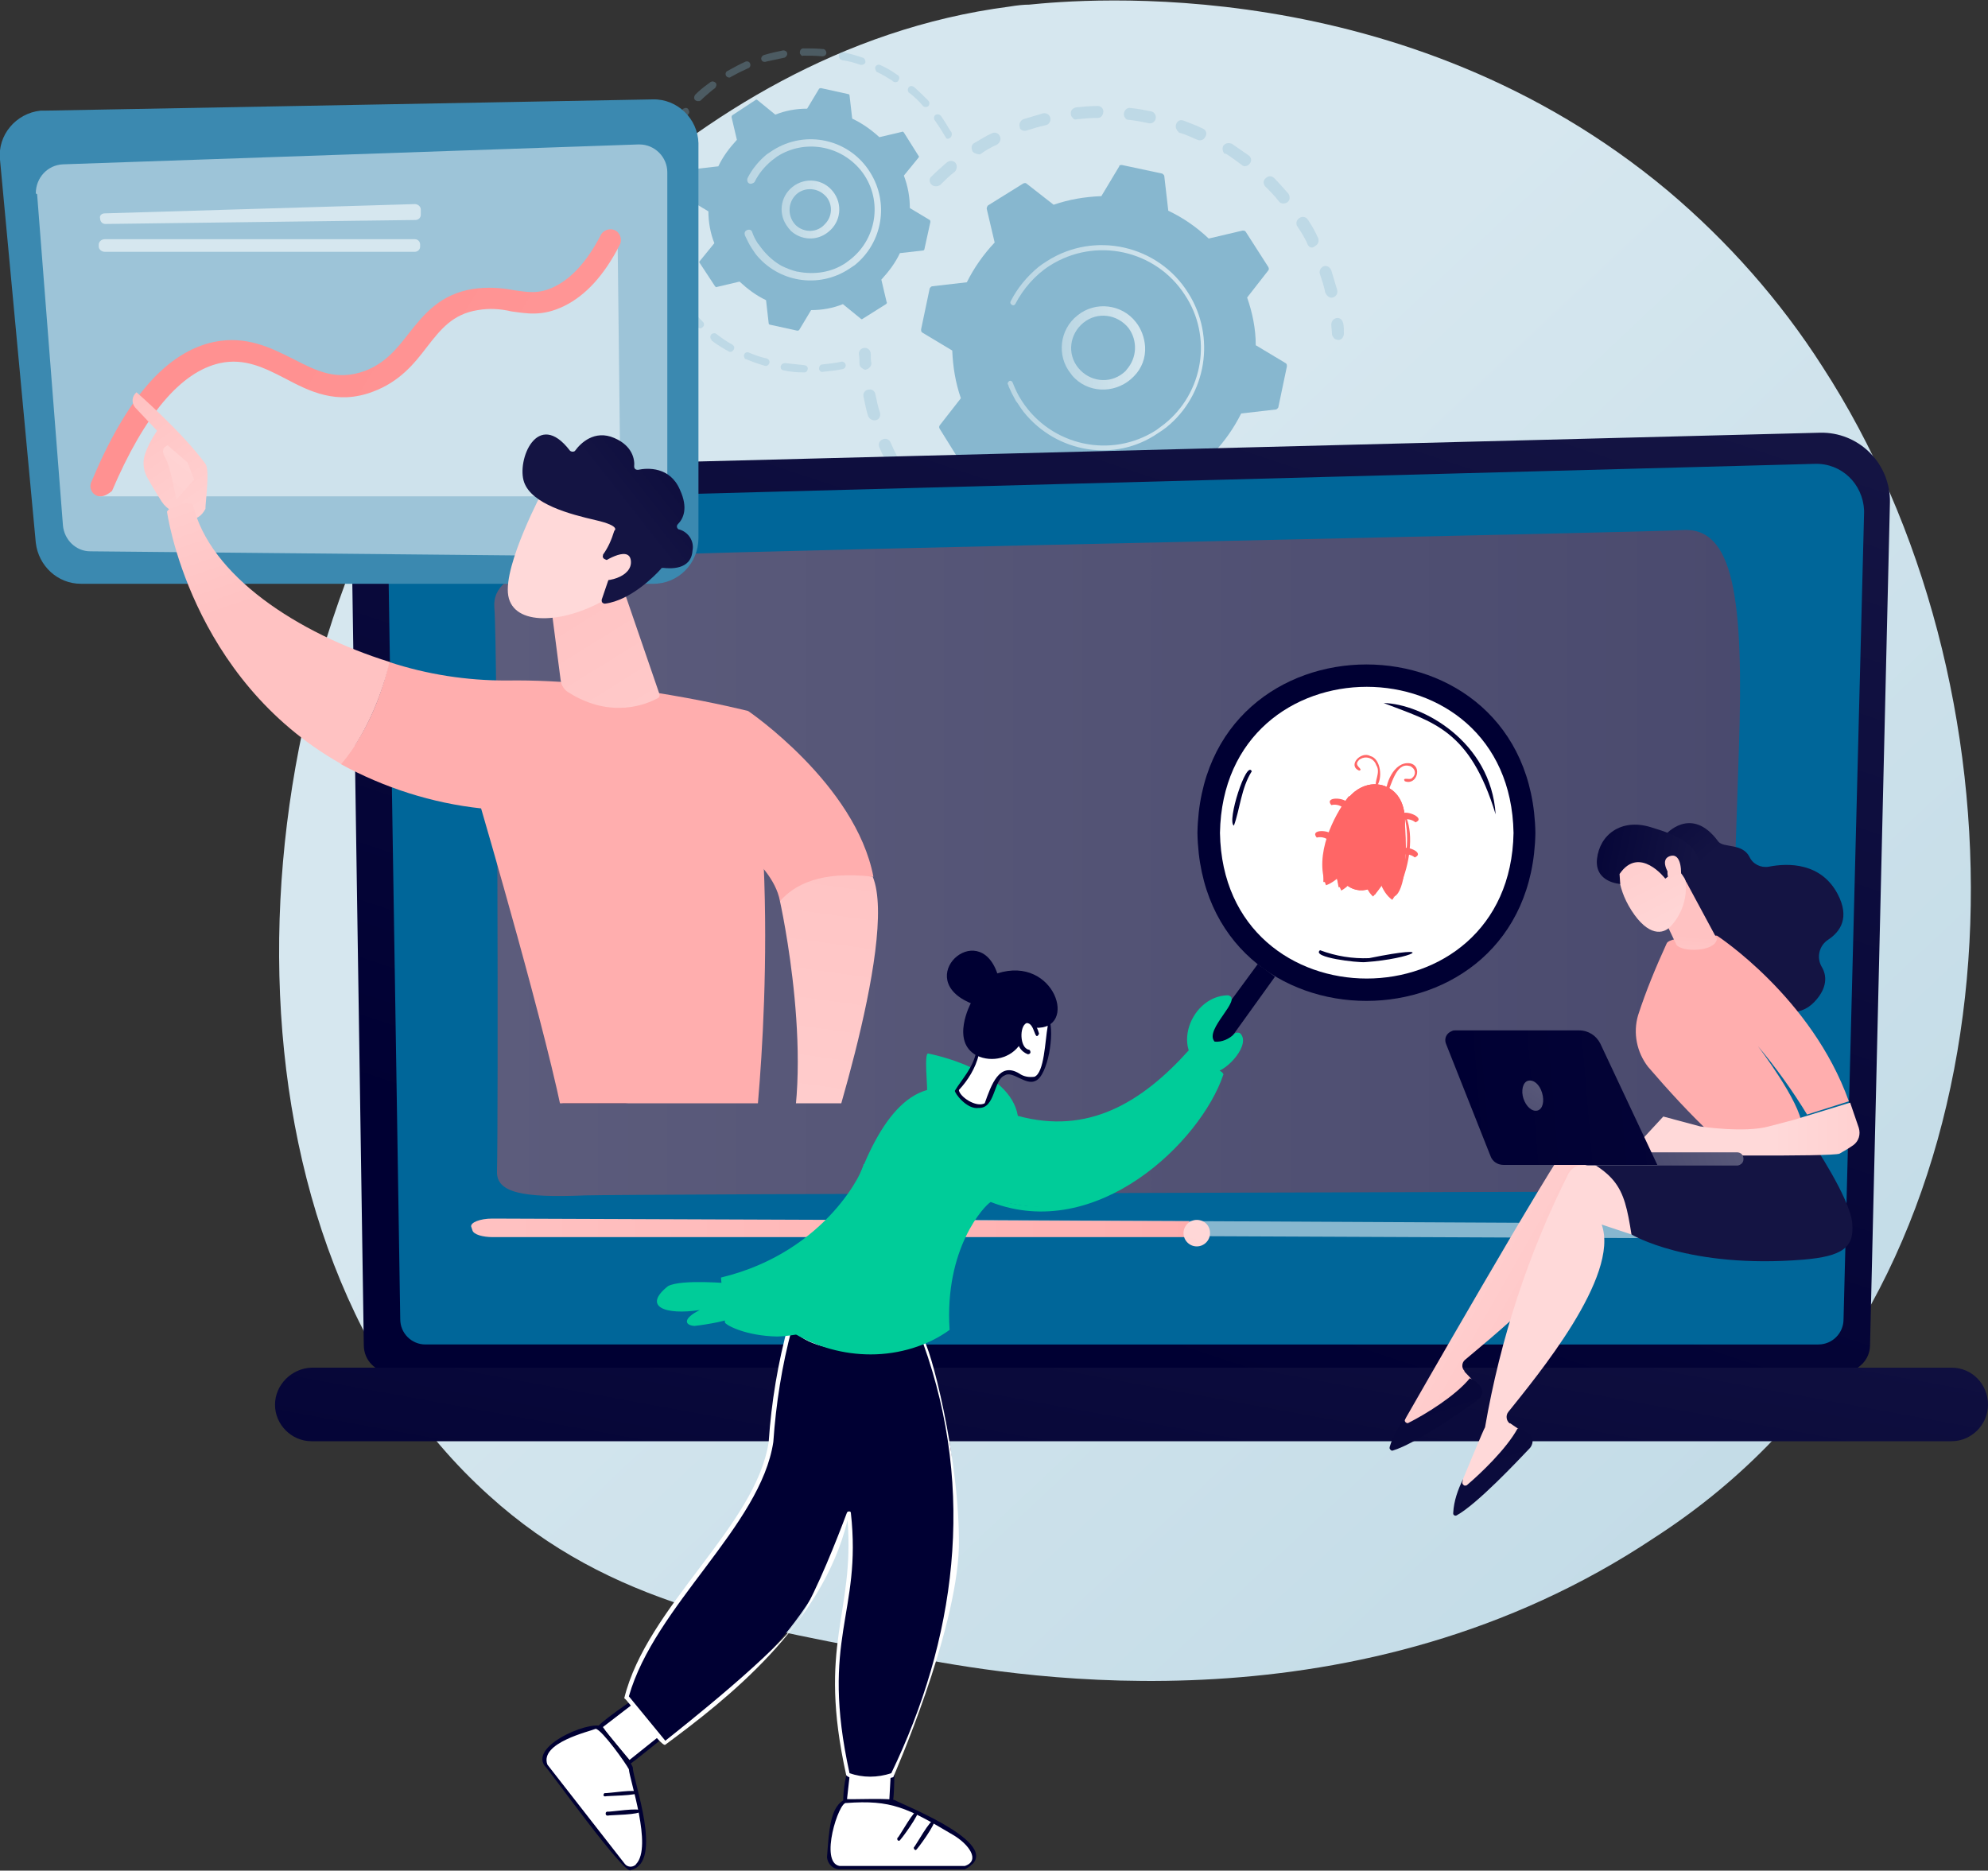
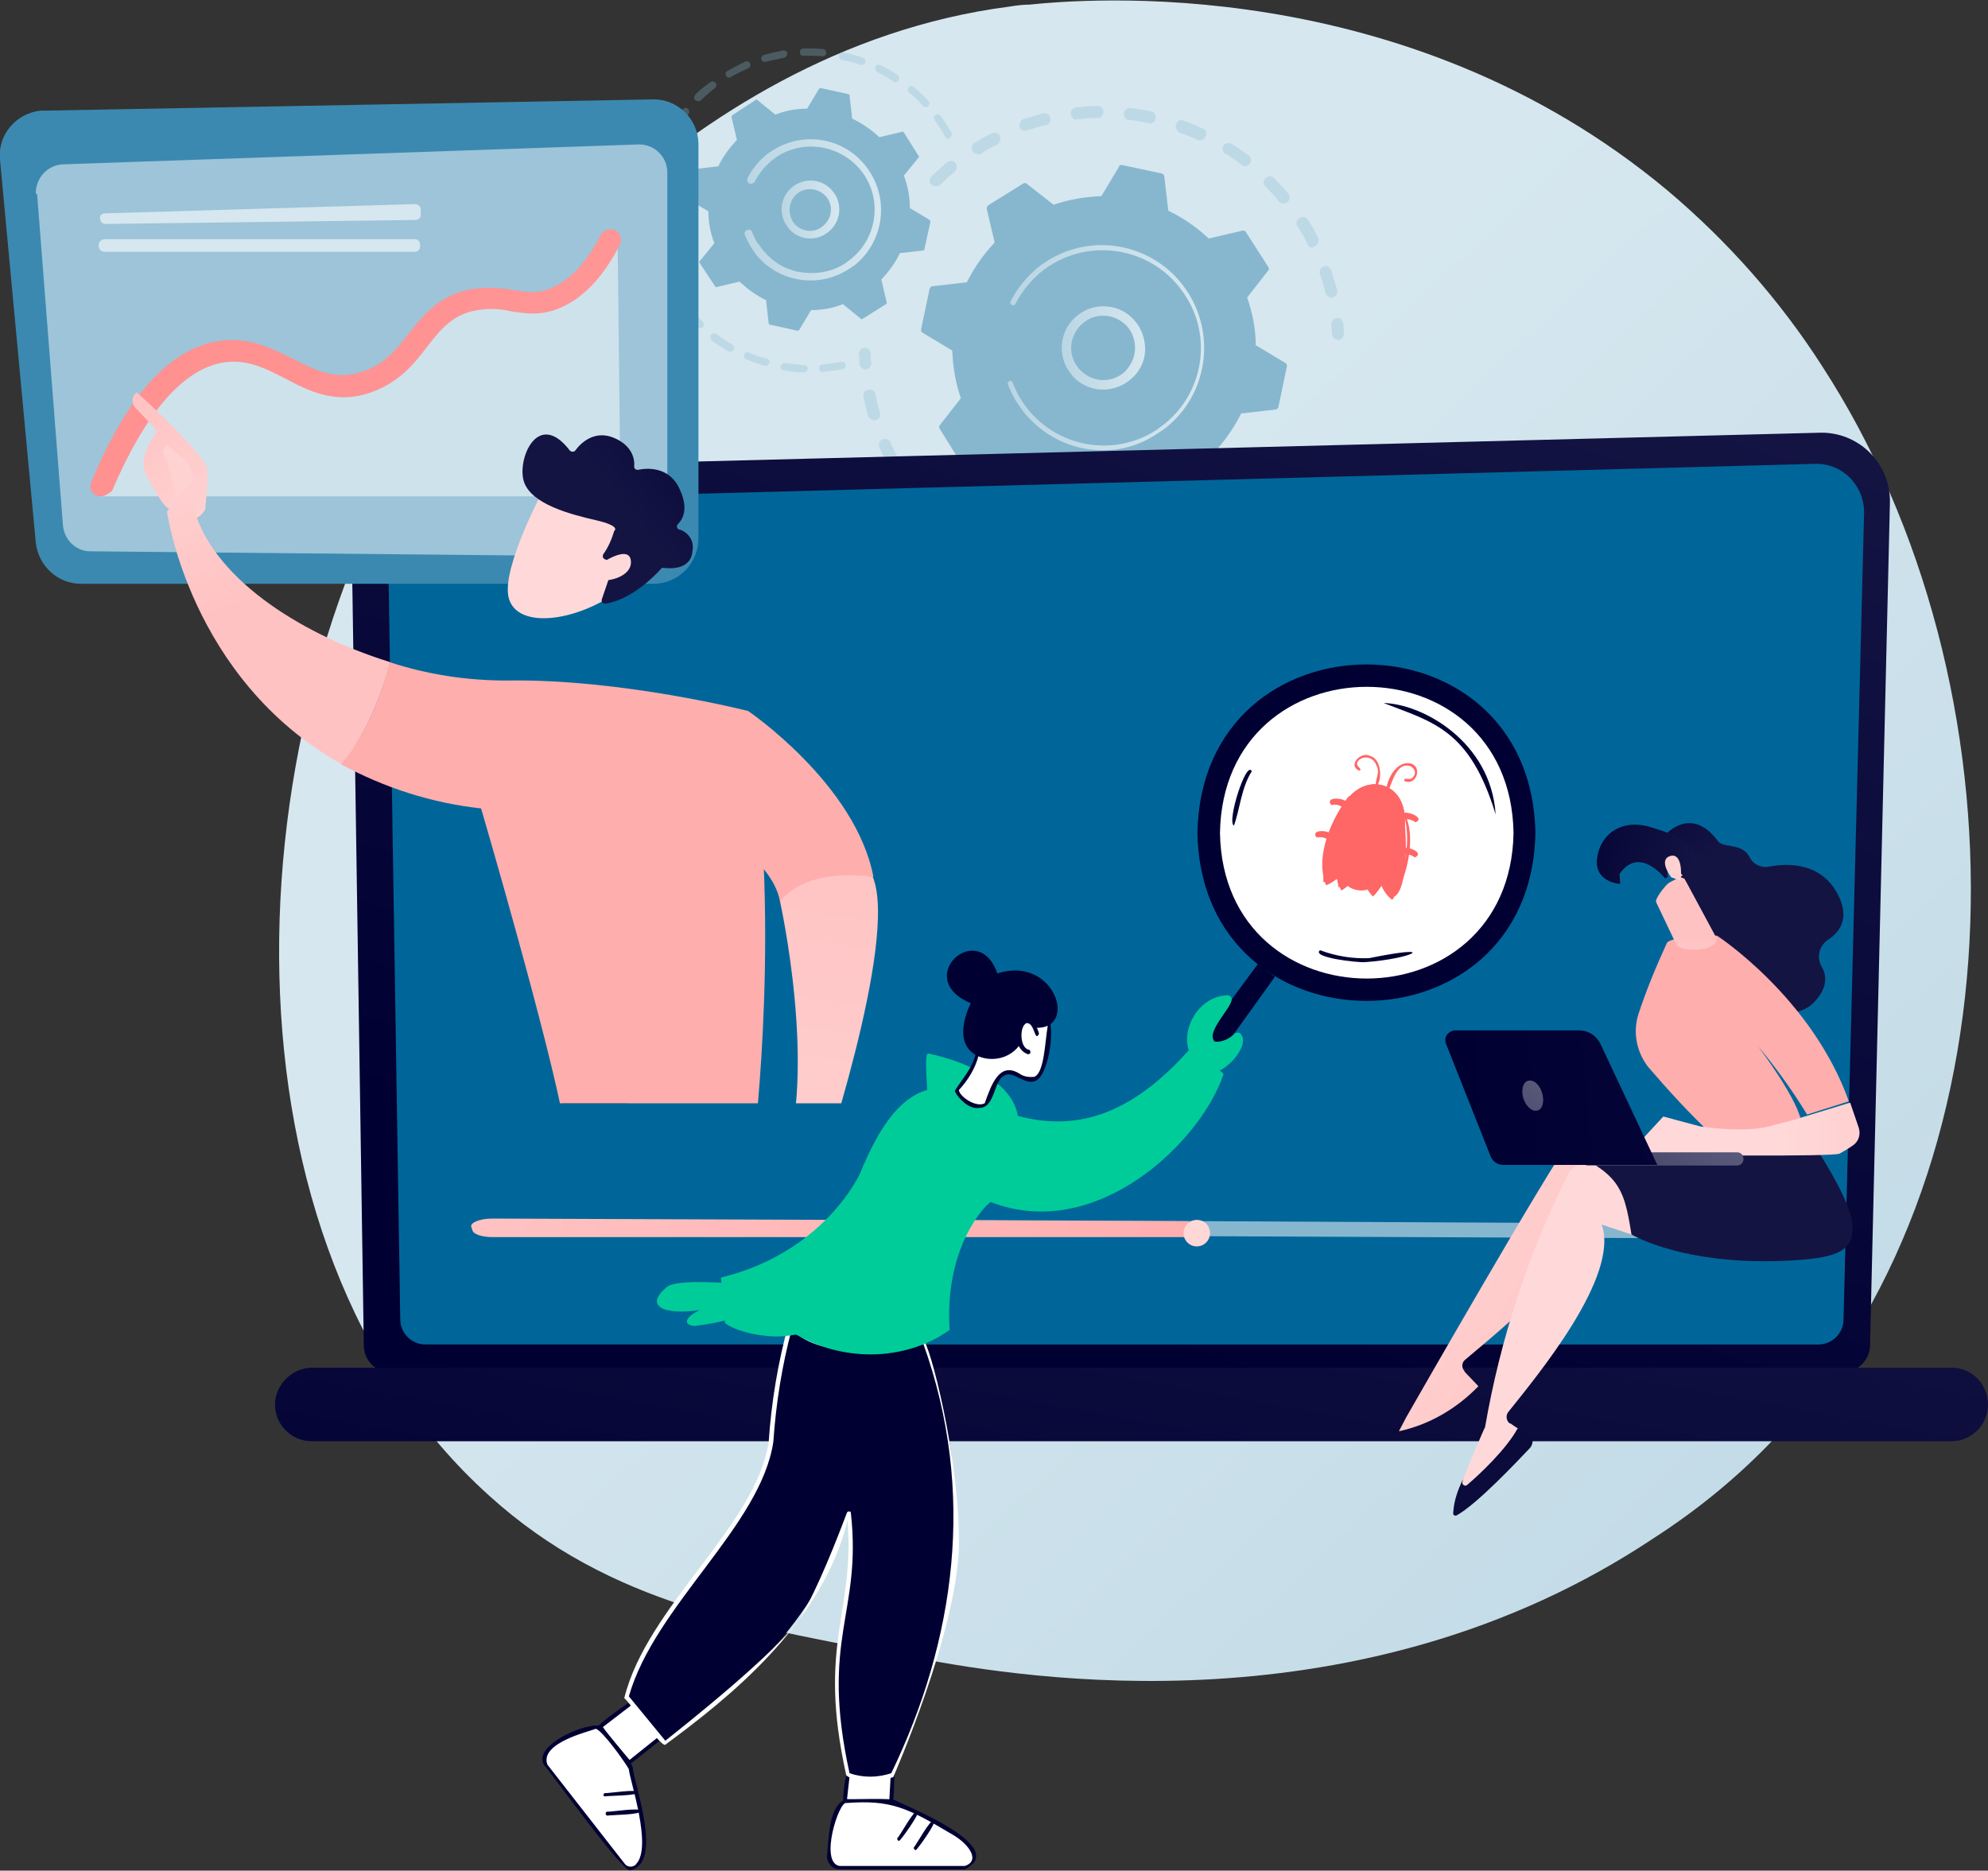
<svg xmlns="http://www.w3.org/2000/svg" xmlns:xlink="http://www.w3.org/1999/xlink" version="1.1" id="Layer_1" x="0px" y="0px" viewBox="0 0 300 282.3" style="enable-background:new 0 0 300 282.3;" xml:space="preserve">
  <rect x="0" y="0" width="300" height="282.3" fill="#333333" stroke="none" />
  <style type="text/css">
	.st0{fill:url(#SVGID_1_);}
	.st1{opacity:0.3;}
	.st2{fill:#87B7CF;}
	.st3{fill:url(#SVGID_00000168104912360893725030000014251697531026287538_);}
	.st4{fill:url(#SVGID_00000177484704412812758920000016761885821990501561_);}
	.st5{fill:url(#SVGID_00000163044889554011057840000009296753548393105024_);}
	.st6{fill:url(#SVGID_00000008844636257927735490000005302658882876964765_);}
	.st7{fill:url(#SVGID_00000083053034386516723280000013014421668265368213_);}
	.st8{fill:#006699;}
	.st9{fill:url(#SVGID_00000021828239244356892910000012286010324950114692_);}
	.st10{fill:url(#SVGID_00000142157314988946759750000005542800953949520316_);}
	.st11{fill:url(#SVGID_00000175317500921231883340000014112131483282632613_);}
	.st12{fill:url(#SVGID_00000013912532387350767570000001373014436001669254_);}
	.st13{fill:url(#SVGID_00000175312906419408268950000017237520482466544296_);}
	.st14{fill:url(#SVGID_00000119103510103291159170000004059599711382742450_);}
	.st15{fill:url(#SVGID_00000011016279370162427900000005314864232608548024_);}
	.st16{fill:url(#SVGID_00000165234272221551015650000006953996777591443630_);}
	.st17{fill:url(#SVGID_00000002358125034349221770000015254303527402229911_);}
	.st18{fill:url(#SVGID_00000073685406525363486530000005881619800805934221_);}
	.st19{fill:url(#SVGID_00000036213334246438650940000008565644884536840836_);}
	.st20{fill:url(#SVGID_00000028327374726692339850000014823403347219410821_);}
	.st21{fill:url(#SVGID_00000136395245582875832480000000344256306424781750_);}
	.st22{fill:url(#SVGID_00000123434533793906939450000014495107878555577765_);}
	.st23{fill:url(#SVGID_00000064323568124709534710000017574945154500344477_);}
	.st24{fill:url(#SVGID_00000170968589840731348990000017148895181262125188_);}
	.st25{fill:url(#SVGID_00000093896415667328956290000013020539029947541644_);}
	.st26{fill:url(#SVGID_00000070111344834558297380000003918647358382359461_);}
	.st27{fill:url(#SVGID_00000148651608581360464100000011088648283952960675_);}
	.st28{fill:#3B89B0;}
	.st29{opacity:0.5;fill:#FFFFFF;enable-background:new    ;}
	.st30{fill:url(#SVGID_00000028296987971589970240000000365900090878769544_);}
	.st31{fill:url(#SVGID_00000160897784582315190070000014425758430455372467_);}
	.st32{fill:url(#SVGID_00000101822219359770081870000004422681342571279512_);}
	.st33{clip-path:url(#SVGID_00000015344345447402086050000004245687697022099332_);}
	.st34{fill:url(#SVGID_00000088818966914360919960000004667274418638138779_);}
	.st35{fill:url(#SVGID_00000092450209261143244210000007542602375558971299_);}
	.st36{fill:url(#SVGID_00000064344904763920150630000010000916061450195333_);}
	.st37{fill:url(#SVGID_00000076572558046661643940000014909210043912423068_);}
	.st38{fill:url(#SVGID_00000170260168705223219980000015430673908687269307_);}
	.st39{fill:url(#SVGID_00000155834537417453474700000009845890592252095915_);}
	.st40{fill:url(#SVGID_00000124133131586967537340000018055028635342540961_);}
	.st41{fill:url(#SVGID_00000013906587031359305350000013723089447575567543_);}
	.st42{fill:url(#SVGID_00000093892899134818163110000016600399538448986754_);}
	.st43{fill:url(#SVGID_00000114756533586953345010000008933139694406177689_);}
	.st44{fill:url(#SVGID_00000099641829007513929430000014198623835357183916_);}
	.st45{fill:url(#SVGID_00000089567094876577798030000014851426543840968867_);}
	.st46{fill:url(#SVGID_00000138549417242977088530000018360192634268757150_);}
	.st47{fill:url(#SVGID_00000157302928843750472570000017174533834005810098_);}
	.st48{fill:url(#SVGID_00000114766933957276512320000000986003714944330625_);}
	.st49{fill:url(#SVGID_00000181802456941825571930000011910492328303947670_);}
	.st50{fill:url(#SVGID_00000046299698083984716190000003403311834594314674_);}
	.st51{fill:#FFFFFF;}
	.st52{fill:#000033;}
	.st53{fill:#00CC99;}
	.st54{fill:#FF6666;}
</style>
  <g id="Layer_2_00000119829213462967060380000017928890593040360366_">
    <g id="Layer_1-2">
      <linearGradient id="SVGID_1_" gradientUnits="userSpaceOnUse" x1="320.742" y1="-11.039" x2="140.722" y2="180.591" gradientTransform="matrix(1 0 0 -1 0 284)">
        <stop offset="0" style="stop-color:#BAD6E3" />
        <stop offset="1" style="stop-color:#D6E7EF" />
      </linearGradient>
      <path class="st0" d="M266.7,218.2c-5.2,5.3-10.9,9.9-17.1,13.9c-44.4,29.6-95.2,21.1-110.8,18.2c-25.3-4.7-46.7-8-65-24.6    C31.9,188,34,109.3,65.8,60.6c3.8-5.8,35.6-53,86.5-59.6c1.2-0.2,2.2-0.3,3-0.3c7.9-0.8,56.6-5.2,96.4,28.1    c9,7.6,16.9,16.5,23.3,26.5C306.1,103.2,306.2,177.5,266.7,218.2z" />
      <g class="st1">
        <path class="st2" d="M140.5,27.8c-0.3-0.4-0.3-0.9,0.1-1.2c0.7-0.7,1.5-1.4,2.3-2.1c0.4-0.3,1-0.3,1.3,0.1c0,0,0,0,0,0l0,0     c0.3,0.4,0.2,1-0.1,1.3c-0.8,0.6-1.5,1.3-2.2,2C141.5,28.2,140.9,28.2,140.5,27.8L140.5,27.8z M146.8,22.9L146.8,22.9     c-0.3-0.5-0.2-1.1,0.2-1.3c0,0,0,0,0,0c0.9-0.5,1.8-1.1,2.7-1.5c0.5-0.2,1,0,1.2,0.5c0.2,0.4,0,0.9-0.4,1.2     c-0.9,0.4-1.8,0.9-2.6,1.5C147.6,23.3,147.1,23.2,146.8,22.9z M154,19.5c-0.1-0.1-0.1-0.2-0.1-0.3c-0.2-0.5,0.1-1,0.5-1.2     c0,0,0,0,0,0c1-0.3,2-0.6,3-0.9c0.5-0.1,1,0.2,1.1,0.7c0.1,0.5-0.2,1-0.7,1.1c0,0,0,0,0,0c-1,0.2-1.9,0.5-2.9,0.8     C154.6,19.8,154.2,19.7,154,19.5z M161.8,17.7c-0.1-0.1-0.2-0.3-0.2-0.5c-0.1-0.5,0.3-0.9,0.8-1c0,0,0,0,0,0     c1-0.1,2.1-0.2,3.1-0.2c0.5-0.1,1,0.3,1,0.8s-0.3,1-0.8,1c-0.1,0-0.1,0-0.2,0c-1,0-2,0.1-3,0.2C162.2,18.1,162,18,161.8,17.7     L161.8,17.7z M169.8,17.8c-0.2-0.2-0.2-0.4-0.2-0.7c0.1-0.5,0.5-0.9,1-0.8c1,0.1,2.1,0.3,3.1,0.5c0.5,0.1,0.8,0.6,0.7,1.1     c-0.1,0.5-0.6,0.8-1,0.7c-1-0.2-2-0.4-2.9-0.5C170.1,18.1,169.9,18,169.8,17.8L169.8,17.8z M177.6,19.6c-0.3-0.4-0.2-1,0.2-1.3     c0.2-0.2,0.5-0.2,0.8-0.1c1,0.4,1.9,0.7,2.9,1.2c0.5,0.2,0.7,0.8,0.4,1.2c-0.2,0.5-0.7,0.7-1.2,0.5c0,0,0,0,0,0     c-0.9-0.4-1.8-0.8-2.8-1.1C177.8,19.8,177.6,19.7,177.6,19.6L177.6,19.6z M200.2,44.5c-0.1-0.1-0.1-0.2-0.2-0.3     c-0.2-1-0.5-1.9-0.8-2.8c-0.2-0.5,0.1-1,0.5-1.2c0,0,0,0,0,0c0.5-0.2,1,0.1,1.2,0.6c0,0,0,0,0,0c0.3,1,0.6,2,0.9,3     c0.1,0.5-0.2,1-0.7,1.1c0,0,0,0,0,0C200.8,45,200.4,44.8,200.2,44.5L200.2,44.5z M184.7,23.1c-0.2-0.3-0.3-0.7-0.1-1.1     c0.3-0.4,0.8-0.5,1.3-0.3c0.9,0.6,1.7,1.2,2.6,1.8c0.4,0.4,0.4,0.9,0,1.3c-0.3,0.3-0.8,0.4-1.1,0.1c-0.8-0.6-1.6-1.2-2.4-1.7     C184.8,23.2,184.8,23.2,184.7,23.1z M197.4,37c0,0-0.1-0.1-0.1-0.2c-0.4-0.9-0.9-1.7-1.5-2.6c-0.3-0.4-0.2-1,0.3-1.3     c0.4-0.3,1-0.2,1.3,0.3c0.6,0.9,1.1,1.8,1.5,2.7c0.2,0.5,0,1-0.4,1.2C198.1,37.5,197.6,37.4,197.4,37L197.4,37z M190.9,28.1     c-0.3-0.4-0.3-0.9,0.1-1.2c0.4-0.4,0.9-0.4,1.3,0c0.7,0.7,1.4,1.5,2.1,2.3l0,0c0.3,0.4,0.3,1-0.1,1.3s-1,0.3-1.3-0.1     C192.4,29.6,191.7,28.9,190.9,28.1L190.9,28.1z" />
        <path class="st2" d="M201.2,50.9c-0.1-0.2-0.2-0.3-0.2-0.5c0-0.5-0.1-1-0.1-1.4c0-0.5,0.3-0.9,0.8-1c0.5-0.1,0.9,0.3,1,0.8     c0,0,0,0,0,0c0.1,0.5,0.1,1,0.1,1.5c0,0.5-0.3,1-0.8,1c0,0,0,0,0,0C201.6,51.3,201.3,51.1,201.2,50.9z" />
      </g>
      <g class="st1">
        <path class="st2" d="M191.9,77.3c-0.3-0.3-0.3-0.8,0-1.2c0.3-0.3,0.6-0.7,0.9-1.1c0.3-0.4,0.9-0.4,1.3-0.1     c0.4,0.3,0.4,0.9,0.1,1.2c-0.3,0.4-0.7,0.8-1,1.1c-0.3,0.4-0.9,0.4-1.3,0.1C192,77.4,192,77.4,191.9,77.3L191.9,77.3z" />
        <path class="st2" d="M137.6,75.5c-0.3-0.3-0.5-0.7-0.8-1c-0.3-0.4-0.1-1,0.3-1.3c0.4-0.2,0.9-0.2,1.1,0.2     c0.6,0.8,1.2,1.6,1.8,2.3c0.3,0.4,0.3,1-0.1,1.3c-0.4,0.3-1,0.3-1.3-0.1l0,0C138.4,76.4,138,76,137.6,75.5z M134.2,70.4     c0,0-0.1-0.1-0.1-0.1c-0.5-0.9-1-1.8-1.4-2.8c-0.2-0.5,0-1,0.5-1.2c0.5-0.2,1,0,1.2,0.5c0.4,0.9,0.8,1.8,1.3,2.6     c0.2,0.4,0.1,1-0.4,1.2c0,0,0,0,0,0C135,70.9,134.5,70.8,134.2,70.4z M142.2,80.3c-0.3-0.3-0.3-0.8,0-1.2     c0.3-0.4,0.9-0.4,1.3-0.1c0,0,0,0,0,0c0.7,0.6,1.5,1.2,2.3,1.8c0.4,0.3,0.5,0.9,0.2,1.3c-0.3,0.4-0.9,0.5-1.3,0.2c0,0,0,0,0,0     c-0.8-0.6-1.6-1.2-2.4-1.9C142.3,80.4,142.2,80.3,142.2,80.3L142.2,80.3z M131.2,63.1c-0.1-0.1-0.1-0.2-0.2-0.3     c-0.3-1-0.5-2-0.7-3c-0.1-0.5,0.3-1,0.8-1c0.5-0.1,0.9,0.2,1,0.7c0.2,1,0.4,1.9,0.7,2.8c0.1,0.5-0.1,1-0.6,1.1     C131.9,63.5,131.5,63.4,131.2,63.1L131.2,63.1z M148.7,84.7c-0.3-0.4-0.2-1,0.2-1.3c0.3-0.2,0.7-0.3,1-0.1     c0.9,0.5,1.7,0.9,2.6,1.3c0.5,0.2,0.7,0.7,0.5,1.2c0,0,0,0,0,0c-0.2,0.5-0.7,0.7-1.2,0.5c-0.9-0.4-1.9-0.8-2.8-1.3     C148.9,84.9,148.8,84.8,148.7,84.7L148.7,84.7z M156,87.6c-0.2-0.2-0.2-0.5-0.2-0.8c0.1-0.5,0.6-0.8,1.1-0.6     c0.9,0.3,1.9,0.5,2.9,0.7c0.5,0.1,0.9,0.5,0.8,1s-0.5,0.9-1,0.8c-0.1,0-0.1,0-0.1,0c-1-0.2-2-0.4-3-0.7     C156.3,87.9,156.1,87.8,156,87.6L156,87.6z M163.8,88.9c-0.1-0.2-0.2-0.4-0.2-0.6c0-0.5,0.5-0.9,1-0.9c0,0,0,0,0,0     c1,0,2,0.1,2.9,0c0.5-0.1,1,0.3,1,0.8c0.1,0.5-0.3,1-0.8,1c-0.1,0-0.1,0-0.2,0c-1,0-2.1,0-3.1,0     C164.2,89.2,163.9,89.1,163.8,88.9L163.8,88.9z M171.6,88.4c-0.1-0.1-0.2-0.3-0.2-0.4c-0.1-0.5,0.3-1,0.8-1.1     c1-0.2,1.9-0.4,2.9-0.6c0.5-0.1,1,0.2,1.1,0.6c0,0,0,0,0,0c0.1,0.5-0.2,1-0.7,1.1c-1,0.3-2,0.5-3,0.7     C172.1,88.8,171.8,88.7,171.6,88.4L171.6,88.4z M179.2,86.2c-0.1-0.1-0.1-0.2-0.2-0.2c-0.2-0.5,0-1,0.5-1.2c0,0,0,0,0,0     c0.9-0.4,1.8-0.8,2.6-1.2c0.5-0.2,1,0,1.2,0.5c0.2,0.4,0,0.9-0.4,1.1c-0.9,0.5-1.9,0.9-2.8,1.3C179.8,86.7,179.4,86.5,179.2,86.2     L179.2,86.2z M186,82.4L186,82.4c-0.3-0.4-0.2-1,0.2-1.3c0.6-0.4,1.2-0.8,1.7-1.3l0.6-0.5c0.4-0.4,0.9-0.4,1.3,0     c0.4,0.4,0.4,0.9,0,1.3c0,0-0.1,0.1-0.1,0.1l-0.6,0.5c-0.6,0.5-1.2,0.9-1.8,1.3C186.9,83,186.3,82.9,186,82.4     C186,82.5,186,82.5,186,82.4z" />
        <path class="st2" d="M129.9,55.4c-0.1-0.1-0.2-0.3-0.2-0.5c0-0.5,0-1-0.1-1.5c0-0.5,0.4-0.9,0.9-0.9c0.5,0,0.9,0.4,0.9,0.9     c0,0.5,0,1,0.1,1.4c0,0.5-0.4,0.9-0.9,1C130.4,55.8,130.1,55.6,129.9,55.4L129.9,55.4z" />
      </g>
      <path class="st2" d="M139,49.7c0,0.2,0,0.4,0.2,0.5l4.5,2.7c0.1,2.5,0.5,4.9,1.3,7.2l-3.2,4.1c-0.1,0.2-0.1,0.3,0,0.5l3.3,5.3    c0.1,0.2,0.3,0.2,0.5,0.2l5.1-1.2c1.8,1.7,3.8,3.1,6.1,4.2l0.6,5.2c0,0.2,0.2,0.3,0.3,0.4l6.1,1.3c0.2,0,0.4,0,0.5-0.2l2.7-4.4    c2.5-0.1,4.9-0.5,7.2-1.4l4.1,3.2c0.2,0.1,0.3,0.1,0.5,0l5.3-3.3c0.2-0.1,0.2-0.3,0.2-0.5l-1.2-5.1c1.7-1.8,3.1-3.8,4.2-6l5.2-0.6    c0.2,0,0.3-0.2,0.4-0.3l1.3-6.2c0-0.2,0-0.4-0.2-0.5l-4.5-2.7c0-2.5-0.5-4.9-1.3-7.2l3.2-4.1c0.1-0.1,0.1-0.3,0-0.5l-3.4-5.3    c-0.1-0.2-0.3-0.2-0.5-0.2l-5.1,1.2c-1.8-1.7-3.8-3.1-6.1-4.2l-0.6-5.2c0-0.2-0.2-0.3-0.3-0.4l-6.1-1.3c-0.2,0-0.4,0-0.4,0.2    l-2.7,4.5c-2.5,0.1-4.9,0.5-7.2,1.3l-4.1-3.2c-0.1-0.1-0.3-0.1-0.5,0l-5.3,3.3c-0.1,0.1-0.2,0.3-0.2,0.5l1.2,5.1    c-1.7,1.8-3.1,3.8-4.2,6l-5.2,0.6c-0.2,0-0.3,0.2-0.4,0.3L139,49.7z" />
      <linearGradient id="SVGID_00000078020998627911871500000016250341278031475370_" gradientUnits="userSpaceOnUse" x1="160.2" y1="231.492" x2="172.761" y2="231.492" gradientTransform="matrix(1 0 0 -1 0 284)">
        <stop offset="0" style="stop-color:#BAD6E3" />
        <stop offset="1" style="stop-color:#D6E7EF" />
      </linearGradient>
      <path style="fill:url(#SVGID_00000078020998627911871500000016250341278031475370_);" d="M161.6,56.4c-2.2-2.7-1.7-6.7,1-8.8    c2.7-2.2,6.7-1.7,8.8,1c0.8,1,1.3,2.3,1.4,3.7c0.1,1.7-0.5,3.3-1.7,4.5c-2.4,2.5-6.4,2.7-8.9,0.3C162,56.9,161.8,56.7,161.6,56.4z     M170.3,49.5c-1.7-2.1-4.7-2.5-6.8-0.8c-2.1,1.7-2.5,4.7-0.8,6.8s4.7,2.5,6.8,0.8c0.2-0.2,0.4-0.3,0.5-0.5    C171.6,54,171.7,51.4,170.3,49.5z" />
      <linearGradient id="SVGID_00000082337682477701543440000005031046452803454599_" gradientUnits="userSpaceOnUse" x1="152.11" y1="231.466" x2="182.08" y2="231.466" gradientTransform="matrix(1 0 0 -1 0 284)">
        <stop offset="0" style="stop-color:#BAD6E3" />
        <stop offset="1" style="stop-color:#D6E7EF" />
      </linearGradient>
      <path style="fill:url(#SVGID_00000082337682477701543440000005031046452803454599_);" d="M154.5,62.2c-0.3-0.4-0.6-0.8-0.9-1.3    l0,0l-0.3-0.4c-0.4-0.7-0.8-1.5-1.1-2.2l0,0c0,0,0-0.1,0-0.1l-0.1-0.2c-0.1-0.1,0-0.3,0.1-0.4l0.1-0.1c0.2-0.1,0.4,0,0.5,0.2    c0.4,1,0.8,1.9,1.4,2.8c4.4,6.8,13.5,8.8,20.3,4.4c0,0,0,0,0,0c0.4-0.3,0.8-0.6,1.2-0.9c5.9-4.7,7.3-13.2,3.1-19.5    c-4.4-6.8-13.5-8.8-20.4-4.4c-2.2,1.4-4,3.5-5.2,5.8c0,0-0.1,0.1-0.1,0.1c-0.1,0.1-0.3,0.1-0.4,0c-0.2-0.1-0.3-0.3-0.2-0.5    c0,0,0,0,0,0c1-2,2.5-3.8,4.2-5.2c0.4-0.3,0.8-0.6,1.3-0.9c7.2-4.6,16.8-2.4,21.3,4.8c4.2,6.6,2.8,15.4-3.3,20.3    c-0.4,0.3-0.8,0.6-1.3,0.9C168.3,69.8,159.5,68.4,154.5,62.2L154.5,62.2z" />
      <g class="st1">
        <path class="st2" d="M102.1,18.4c-0.2-0.2-0.2-0.5,0-0.7c0.3-0.4,0.6-0.8,0.9-1.2c0.2-0.2,0.6-0.3,0.8-0.1     c0.2,0.2,0.3,0.6,0.1,0.8c-0.3,0.4-0.6,0.7-0.8,1.1c-0.2,0.3-0.5,0.3-0.8,0.1c0,0,0,0,0,0L102.1,18.4z" />
        <path class="st2" d="M104.9,15.1c-0.2-0.2-0.2-0.5,0-0.8c0.6-0.6,1.2-1.1,1.9-1.6l0.4-0.3c0.3-0.2,0.6-0.1,0.8,0.1     c0.2,0.2,0.1,0.6-0.1,0.8c0,0,0,0,0,0l-0.4,0.3c-0.6,0.5-1.2,1-1.8,1.6C105.5,15.3,105.1,15.3,104.9,15.1     C104.9,15.1,104.9,15.1,104.9,15.1L104.9,15.1z M109.6,11.5L109.6,11.5c-0.2-0.3-0.1-0.7,0.2-0.8c0.9-0.5,1.8-1,2.7-1.4     c0.3-0.1,0.6,0,0.7,0.3c0.1,0.3,0,0.6-0.3,0.7c0,0,0,0,0,0c-0.9,0.4-1.7,0.8-2.6,1.3C110.1,11.8,109.8,11.7,109.6,11.5z M115,9.2     c0-0.1-0.1-0.1-0.1-0.2c-0.1-0.3,0.1-0.6,0.4-0.7c0,0,0,0,0,0c1-0.3,1.9-0.5,2.9-0.7c0.3,0,0.6,0.2,0.6,0.5     c0,0.3-0.2,0.5-0.4,0.6c-0.9,0.2-1.9,0.4-2.8,0.6C115.4,9.4,115.1,9.3,115,9.2z M120.8,8.2c-0.1-0.1-0.1-0.2-0.1-0.3     c0-0.3,0.2-0.6,0.5-0.6c0,0,0,0,0,0c1,0,2,0,3,0.1c0.3,0,0.5,0.3,0.5,0.6c0,0.3-0.3,0.5-0.6,0.5c0,0,0,0,0,0     c-1-0.1-1.9-0.1-2.9-0.1C121.1,8.5,120.9,8.4,120.8,8.2L120.8,8.2z M126.7,8.8c-0.1-0.1-0.1-0.3-0.1-0.5c0.1-0.3,0.4-0.5,0.7-0.4     c1,0.2,2,0.5,2.9,0.8c0.3,0.1,0.4,0.4,0.4,0.7c-0.1,0.3-0.4,0.4-0.7,0.4c-0.9-0.3-1.8-0.6-2.8-0.7C126.9,9,126.7,8.9,126.7,8.8     L126.7,8.8z M132.2,10.7c-0.1-0.2-0.2-0.4-0.1-0.6c0.1-0.3,0.5-0.4,0.7-0.3c0,0,0,0,0,0c0.9,0.4,1.8,0.9,2.6,1.5     c0.3,0.1,0.4,0.5,0.2,0.8c-0.1,0.3-0.5,0.4-0.8,0.2c0,0-0.1,0-0.1-0.1c-0.8-0.5-1.6-1-2.5-1.4C132.3,10.8,132.3,10.8,132.2,10.7     L132.2,10.7z M137.1,13.9c-0.2-0.3-0.1-0.6,0.1-0.8c0.2-0.2,0.5-0.1,0.7,0c0.8,0.7,1.5,1.4,2.2,2.1c0.2,0.2,0.2,0.6,0,0.8     c-0.2,0.2-0.6,0.2-0.8,0c-0.6-0.7-1.3-1.4-2.1-2C137.2,14,137.1,14,137.1,13.9L137.1,13.9z M142.7,20.7L142.7,20.7     c-0.5-0.8-0.9-1.5-1.4-2.2l-0.2-0.3c-0.2-0.2-0.2-0.6,0-0.8c0.2-0.2,0.6-0.2,0.8,0c0,0,0.1,0.1,0.1,0.1l0.2,0.3     c0.5,0.7,0.9,1.5,1.4,2.2c0.1,0.3,0,0.6-0.2,0.8C143.1,21,142.8,21,142.7,20.7L142.7,20.7z" />
      </g>
      <g class="st1">
        <path class="st2" d="M103.2,47.2c-0.2-0.3-0.1-0.6,0.2-0.8c0.2-0.1,0.5-0.1,0.7,0.1c0.6,0.7,1.3,1.4,2,2.1     c0.2,0.2,0.2,0.6-0.1,0.8c-0.2,0.2-0.5,0.2-0.7,0C104.5,48.7,103.8,48,103.2,47.2L103.2,47.2z M101.5,44.9L101.5,44.9     c-0.5-0.8-1-1.7-1.5-2.6c-0.1-0.3,0-0.6,0.3-0.8c0.3-0.1,0.6,0,0.8,0.3c0.4,0.9,0.9,1.7,1.4,2.5c0.2,0.3,0.1,0.6-0.2,0.8     C102,45.2,101.6,45.1,101.5,44.9z M107.3,51.2c-0.2-0.3-0.1-0.6,0.1-0.8c0.2-0.1,0.5-0.2,0.7,0c0.8,0.6,1.5,1.1,2.4,1.6     c0.3,0.2,0.4,0.5,0.2,0.8s-0.5,0.4-0.8,0.2c-0.9-0.5-1.7-1-2.5-1.6C107.4,51.3,107.4,51.3,107.3,51.2z M99,39.7     c0-0.1-0.1-0.1-0.1-0.2c-0.3-0.9-0.6-1.9-0.8-2.9c-0.1-0.3,0.1-0.6,0.4-0.7c0.3-0.1,0.6,0.1,0.7,0.5c0.2,0.9,0.4,1.8,0.7,2.7     c0.1,0.3-0.1,0.6-0.4,0.7C99.4,39.9,99.1,39.9,99,39.7z M112.4,54.1c-0.1-0.2-0.2-0.4-0.1-0.6c0.1-0.3,0.4-0.4,0.7-0.3     c0,0,0,0,0,0c0.9,0.4,1.8,0.7,2.7,0.9c0.3,0.1,0.5,0.4,0.4,0.7c-0.1,0.3-0.4,0.5-0.7,0.4c0,0,0,0,0,0c-1-0.3-1.9-0.6-2.8-1     C112.5,54.2,112.4,54.2,112.4,54.1L112.4,54.1z M117.9,55.7c-0.1-0.1-0.1-0.3-0.1-0.4c0.1-0.3,0.3-0.5,0.7-0.5     c0.9,0.1,1.9,0.2,2.8,0.3c0.3,0,0.6,0.2,0.6,0.5c0,0.3-0.2,0.6-0.5,0.6c0,0-0.1,0-0.2,0c-1,0-2-0.1-2.9-0.3     C118.2,55.9,118,55.8,117.9,55.7L117.9,55.7z M123.7,55.9c-0.1-0.1-0.1-0.2-0.1-0.3c0-0.3,0.2-0.6,0.5-0.6c0,0,0,0,0,0     c0.9-0.1,1.9-0.2,2.8-0.4c0.3-0.1,0.6,0.1,0.7,0.4c0,0,0,0,0,0c0.1,0.3-0.1,0.6-0.4,0.7c-1,0.2-1.9,0.3-2.9,0.4     C124,56.2,123.8,56.1,123.7,55.9L123.7,55.9z" />
        <path class="st2" d="M97.8,34c-0.1-0.1-0.1-0.2-0.1-0.3c0-0.5-0.1-1-0.1-1.5c0-0.3,0.3-0.5,0.6-0.5c0.3,0,0.5,0.2,0.5,0.5     c0,0.5,0,0.9,0.1,1.4c0,0.3-0.2,0.6-0.5,0.6C98.1,34.2,97.9,34.2,97.8,34L97.8,34z" />
      </g>
      <path class="st2" d="M103.8,29.8c0,0.1,0,0.2,0.1,0.3l3,1.8c0,1.6,0.3,3.3,0.9,4.8l-2.2,2.7c-0.1,0.1-0.1,0.2,0,0.3l2.3,3.5    c0.1,0.1,0.2,0.2,0.3,0.1l3.4-0.8c1.2,1.1,2.5,2.1,4,2.8l0.4,3.5c0,0.1,0.1,0.2,0.2,0.2l4.1,0.9c0.1,0,0.2,0,0.3-0.1l1.8-3    c1.7,0,3.3-0.3,4.8-0.9l2.7,2.2c0.1,0.1,0.2,0.1,0.3,0l3.5-2.2c0.1-0.1,0.2-0.2,0.1-0.3l-0.8-3.4c1.1-1.2,2.1-2.5,2.8-4l3.5-0.4    c0.1,0,0.2-0.1,0.2-0.2l0.9-4.1c0-0.1,0-0.2-0.1-0.3l-3-1.8c0-1.7-0.3-3.3-0.9-4.9l2.2-2.7c0.1-0.1,0.1-0.2,0-0.3l-2.2-3.5    c-0.1-0.1-0.2-0.2-0.3-0.1l-3.4,0.8c-1.2-1.1-2.6-2.1-4.1-2.8l-0.4-3.5c0-0.1-0.1-0.2-0.2-0.2l-4.1-0.9c-0.1,0-0.2,0-0.3,0.1    l-1.8,3c-1.7,0-3.3,0.3-4.8,0.9l-2.7-2.2c-0.1-0.1-0.2-0.1-0.3,0l-3.5,2.3c-0.1,0.1-0.1,0.2-0.1,0.3l0.8,3.4    c-1.1,1.2-2.1,2.5-2.8,4l-3.5,0.4c-0.1,0-0.2,0.1-0.2,0.2L103.8,29.8z" />
      <linearGradient id="SVGID_00000008134997818776491930000007154846321228753314_" gradientUnits="userSpaceOnUse" x1="117.96" y1="252.42" x2="126.52" y2="252.42" gradientTransform="matrix(1 0 0 -1 0 284)">
        <stop offset="0" style="stop-color:#BAD6E3" />
        <stop offset="1" style="stop-color:#D6E7EF" />
      </linearGradient>
      <path style="fill:url(#SVGID_00000008134997818776491930000007154846321228753314_);" d="M118.9,34.3c-1.5-1.9-1.2-4.6,0.7-6.1    c1.9-1.5,4.6-1.2,6.1,0.7c1.5,1.9,1.2,4.6-0.7,6.1c-1.7,1.4-4.1,1.3-5.7-0.2C119.2,34.6,119,34.5,118.9,34.3z M124.7,29.7    c-0.1-0.1-0.2-0.2-0.3-0.3c-1.3-1.2-3.3-1.1-4.4,0.1c-1.2,1.3-1.1,3.3,0.1,4.5c0,0,0,0,0,0l0,0c1.3,1.2,3.3,1.1,4.4-0.2    C125.6,32.7,125.7,30.9,124.7,29.7z" />
      <linearGradient id="SVGID_00000054237207400479720490000016013547587393515152_" gradientUnits="userSpaceOnUse" x1="112.3" y1="252.329" x2="132.99" y2="252.329" gradientTransform="matrix(1 0 0 -1 0 284)">
        <stop offset="0" style="stop-color:#BAD6E3" />
        <stop offset="1" style="stop-color:#D6E7EF" />
      </linearGradient>
      <path style="fill:url(#SVGID_00000054237207400479720490000016013547587393515152_);" d="M114,38.3c-0.2-0.3-0.4-0.6-0.6-0.9    c-0.4-0.6-0.7-1.3-1-1.9v-0.1c-0.1-0.2,0-0.5,0.2-0.6c0,0,0.1-0.1,0.2-0.1c0.3-0.1,0.6,0,0.7,0.3c0.2,0.6,0.5,1.2,0.9,1.8l0,0    l0.1,0.1c0.9,1.3,2,2.4,3.4,3.2c0.8,0.4,1.6,0.7,2.4,0.9h0.1c2.5,0.5,5.1,0.1,7.2-1.3c0.3-0.2,0.5-0.4,0.8-0.6    c4.1-3.3,4.8-9.3,1.5-13.4c-3.1-3.8-8.5-4.7-12.6-2.1c-0.3,0.2-0.5,0.4-0.8,0.6c-1.1,0.9-2,2-2.6,3.2c0,0.1-0.1,0.1-0.2,0.2    c-0.2,0.1-0.4,0.2-0.6,0.1c-0.3-0.1-0.4-0.5-0.3-0.8c0.7-1.4,1.7-2.6,2.9-3.6c0.3-0.2,0.6-0.4,0.9-0.6c5-3.2,11.6-1.7,14.7,3.3    c2.9,4.6,1.9,10.6-2.3,14c-0.3,0.2-0.6,0.4-0.9,0.6C123.5,43.6,117.4,42.6,114,38.3z" />
      <linearGradient id="SVGID_00000013909743959048531190000000430005064069307316_" gradientUnits="userSpaceOnUse" x1="148.504" y1="86.619" x2="200.294" y2="241.969" gradientTransform="matrix(1 0 0 -1 0 284)">
        <stop offset="0" style="stop-color:#000033" />
        <stop offset="1" style="stop-color:#141443" />
      </linearGradient>
      <path style="fill:url(#SVGID_00000013909743959048531190000000430005064069307316_);" d="M282.2,203c0,2.2-1.8,4-4,4.1H58.9    c-2.2,0-4-1.8-4-4.1L53,77c0.4-3.7,3.7-6.5,7.4-6.2l214.3-5.5c5.6-0.1,10.3,4.3,10.5,10c0,0.2,0,0.3,0,0.5L282.2,203z" />
      <path class="st8" d="M278.2,199.1c0,2.1-1.7,3.8-3.8,3.8H64.2c-2.1,0-3.8-1.7-3.8-3.8L58.6,84.7c0.2-6.9,6.2-9.3,9.9-9.2L273.9,70    c4-0.1,7.2,3,7.4,7c0,0.1,0,0.3,0,0.4L278.2,199.1z" />
      <linearGradient id="SVGID_00000129183842027987303960000017079745811073437879_" gradientUnits="userSpaceOnUse" x1="74.613" y1="153.723" x2="262.577" y2="153.723" gradientTransform="matrix(1 0 0 -1 0 284)">
        <stop offset="0" style="stop-color:#5C5C7C" />
        <stop offset="1" style="stop-color:#4A4A6E" />
      </linearGradient>
-       <path style="fill:url(#SVGID_00000129183842027987303960000017079745811073437879_);" d="M75,176.8c0.2-8,0.1-79-0.4-85.1    s9.8-7.3,25.8-8s150-3.4,153.4-3.7c7.8-0.6,9.4,10.1,8.6,33.3c-0.6,17.4-1.5,46.2-2,59.4c-0.1,3.9-3.6,7.1-7.9,7.1    c-32.3,0.1-155.9,0.4-164.2,0.6C78.9,180.8,74.9,180,75,176.8z" />
      <linearGradient id="SVGID_00000145764475044758566350000002647384709949672363_" gradientUnits="userSpaceOnUse" x1="161.087" y1="19.161" x2="180.596" y2="125.861" gradientTransform="matrix(1 0 0 -1 0 284)">
        <stop offset="0" style="stop-color:#000033" />
        <stop offset="1" style="stop-color:#141443" />
      </linearGradient>
      <path style="fill:url(#SVGID_00000145764475044758566350000002647384709949672363_);" d="M294.5,217.5H47c-3,0-5.5-2.5-5.5-5.5    l0,0c0-3,2.5-5.5,5.5-5.6h247.5c3.1,0,5.5,2.5,5.5,5.6l0,0C300,215,297.5,217.5,294.5,217.5z" />
      <path class="st2" d="M142.1,185.3l0.1,0.6c0.1,0.6,1.7,0.5,2.8,0.5l115.8,0.5c0.6,0.1,1.2-0.3,1.4-0.9c0-0.6-0.2-1.3-1.4-1.3    l-116.3-0.6C143.2,184.1,142,184.6,142.1,185.3z" />
      <linearGradient id="SVGID_00000026861500987089772570000012270644214623499697_" gradientUnits="userSpaceOnUse" x1="71.155" y1="98.705" x2="180.48" y2="98.705" gradientTransform="matrix(1 0 0 -1 0 284)">
        <stop offset="0" style="stop-color:#FFC2C2" />
        <stop offset="1" style="stop-color:#FFAEAE" />
      </linearGradient>
      <path style="fill:url(#SVGID_00000026861500987089772570000012270644214623499697_);" d="M180.1,186c-0.2-0.6-0.4-1.1-0.7-1.7    l-105.1-0.4c-1.9,0-3.3,0.6-3.2,1.2l0.2,0.6c0.2,0.6,1.5,1,3.1,1h106C180.3,186.4,180.2,186.2,180.1,186z" />
      <linearGradient id="SVGID_00000001640662022606560100000001707370128880956575_" gradientUnits="userSpaceOnUse" x1="181.571" y1="101.56" x2="170.511" y2="59.6" gradientTransform="matrix(1 0 0 -1 0 284)">
        <stop offset="0" style="stop-color:#FFD9D9" />
        <stop offset="1" style="stop-color:#FFC2C2" />
      </linearGradient>
      <path style="fill:url(#SVGID_00000001640662022606560100000001707370128880956575_);" d="M182.6,186.1c0,1.1-0.9,2-2,2s-2-0.9-2-2    s0.9-2,2-2S182.6,184.9,182.6,186.1z" />
      <linearGradient id="SVGID_00000041258870943849142270000007643735885464840599_" gradientUnits="userSpaceOnUse" x1="9218.115" y1="102.291" x2="9183.475" y2="82.521" gradientTransform="matrix(-1 0 0 -1 9425 284)">
        <stop offset="0" style="stop-color:#FFD9D9" />
        <stop offset="1" style="stop-color:#FFC2C2" />
      </linearGradient>
      <path style="fill:url(#SVGID_00000041258870943849142270000007643735885464840599_);" d="M212.2,213.9c0,0,22-38.5,25-42.1    c0.5-0.6,1.3-0.9,2.1-0.8l6.1,0.7l7.2,15.6l-12-7c1.2,8.2-14.2,20.4-19.5,24.9c-0.5,0.4-0.6,1.2-0.1,1.7c0,0,0,0,0,0.1l2.1,2.2    c-3.3,3.4-7.4,5.8-12,6.8L212.2,213.9z" />
      <linearGradient id="SVGID_00000044867812704471127520000017323099149132995716_" gradientUnits="userSpaceOnUse" x1="202.844" y1="109.458" x2="234.714" y2="18.048" gradientTransform="matrix(1 0 0 -1 0 284)">
        <stop offset="0" style="stop-color:#000033" />
        <stop offset="1" style="stop-color:#141443" />
      </linearGradient>
-       <path style="fill:url(#SVGID_00000044867812704471127520000017323099149132995716_);" d="M221.8,208c0.8,0.3,1.5,0.9,1.8,1.6    c0.2,0.6,0,1.2-0.5,1.6c-2.2,1.6-9.5,6.7-12.9,7.7c-0.2,0.1-0.4-0.1-0.5-0.3c0-0.1,0-0.1,0-0.2c0.5-1.7,1.4-3.3,2.5-4.6l-0.2,0.3    c-0.1,0.2,0,0.5,0.2,0.6c0.1,0.1,0.3,0.1,0.4,0C215,213.5,219.6,210.7,221.8,208z" />
      <linearGradient id="SVGID_00000122689978086760769190000016750774540545469345_" gradientUnits="userSpaceOnUse" x1="9214.756" y1="97.361" x2="9333.286" y2="171.561" gradientTransform="matrix(-1 0 0 -1 9425 284)">
        <stop offset="0" style="stop-color:#FFD9D9" />
        <stop offset="1" style="stop-color:#FFC2C2" />
      </linearGradient>
      <path style="fill:url(#SVGID_00000122689978086760769190000016750774540545469345_);" d="M220.7,223.4c0,0,3.3-8,3.4-8    c2.3-13.3,6.5-26.2,12.6-38.3c0.4-0.7,1.1-1.2,1.8-1.2l6.2-0.5l10.2,13.8l-13.2-4.4c2.8,7.8-9.8,22.9-14.1,28.3    c-0.4,0.5-0.3,1.3,0.2,1.7c0,0,0,0,0.1,0l2.5,1.7c-2.5,4-6.1,7.1-10.4,9.1L220.7,223.4z" />
      <linearGradient id="SVGID_00000154412674841072768780000017309879513178639018_" gradientUnits="userSpaceOnUse" x1="207.825" y1="111.192" x2="239.705" y2="19.782" gradientTransform="matrix(1 0 0 -1 0 284)">
        <stop offset="0" style="stop-color:#000033" />
        <stop offset="1" style="stop-color:#141443" />
      </linearGradient>
      <path style="fill:url(#SVGID_00000154412674841072768780000017309879513178639018_);" d="M229,215.6c0.8,0.1,1.6,0.6,2.1,1.2    c0.3,0.5,0.2,1.2-0.2,1.7c-1.9,2-8,8.5-11.1,10.2c-0.2,0.1-0.4,0-0.5-0.2c0-0.1,0-0.1,0-0.2c0.1-1.8,0.7-3.5,1.5-5.1l-0.1,0.4    c-0.1,0.3,0.1,0.5,0.3,0.6c0.2,0,0.3,0,0.4-0.1C223.4,222.4,227.3,218.7,229,215.6z" />
      <linearGradient id="SVGID_00000096028060480825512070000003848942587093292450_" gradientUnits="userSpaceOnUse" x1="721.615" y1="-953.877" x2="753.965" y2="-898.087" gradientTransform="matrix(-1 0 0 -1 1593.3 284)">
        <stop offset="0" style="stop-color:#000033" />
        <stop offset="1" style="stop-color:#141443" />
      </linearGradient>
      <path style="fill:url(#SVGID_00000096028060480825512070000003848942587093292450_);" d="M273.5,172.4c0,0,5.6,8.3,6,12.1    s-1.5,5.1-7.4,5.6c-17.3,1.4-25.9-3.8-25.9-3.8c-1.2-7.6-2-9.5-11.9-13.6c0,0,12.5,1,15,0S273.5,172.4,273.5,172.4z" />
      <linearGradient id="SVGID_00000092455158930197458160000000137297096238658961_" gradientUnits="userSpaceOnUse" x1="-7073.755" y1="9.728" x2="-7065.235" y2="-11.642" gradientTransform="matrix(0.945 -0.328 -0.328 -0.945 6930.469 -2198.685)">
        <stop offset="0" style="stop-color:#000033" />
        <stop offset="1" style="stop-color:#141443" />
      </linearGradient>
      <path style="fill:url(#SVGID_00000092455158930197458160000000137297096238658961_);" d="M251.3,126c0,0,3.9-4.6,8,1    c0.8,1,3.6,0.2,4.7,2.3c0.5,1.1,1.7,1.7,2.9,1.5c3-0.6,7.9-0.6,10.4,4.1c1.9,3.6,0.4,5.7-1.4,6.9c-1.4,0.9-1.8,2.7-1,4.1    c0.8,1.3,0.9,3.2-1.1,5.3c-4.6,4.9-13.6-3.1-13.6-3.1l-7.2-16.9L251.3,126z" />
      <linearGradient id="SVGID_00000116200461524317924740000011961459362691654026_" gradientUnits="userSpaceOnUse" x1="315.937" y1="187.053" x2="274.057" y2="139.543" gradientTransform="matrix(1 0 0 -1 0 284)">
        <stop offset="0" style="stop-color:#FFC2C2" />
        <stop offset="1" style="stop-color:#FFAEAE" />
      </linearGradient>
      <path style="fill:url(#SVGID_00000116200461524317924740000011961459362691654026_);" d="M258.4,171.3c-3.4-3.2-6.6-6.7-9.7-10.3    c-1.7-2.2-2.3-5.1-1.5-7.8c1.2-3.7,2.7-7.3,4.3-10.8c0.4-1.2,7.6-1.2,7.6-1.2s14.3,9.3,19.9,25l-6.3,2c-2.2-3.6-4.7-7.1-7.4-10.3    c0,0,6.4,8.4,6.6,11.9L258.4,171.3z" />
      <linearGradient id="SVGID_00000094586071020345707490000010413932884505194883_" gradientUnits="userSpaceOnUse" x1="-4662.45" y1="113.686" x2="-4627.94" y2="113.686" gradientTransform="matrix(1 0 0 -1 4930.01 284)">
        <stop offset="0" style="stop-color:#FFD9D9" />
        <stop offset="1" style="stop-color:#FFC2C2" />
      </linearGradient>
      <path style="fill:url(#SVGID_00000094586071020345707490000010413932884505194883_);" d="M246.1,173.8l4.9-5.3l5.6,1.5    c0,0,6.6,1,10.3,0l3.8-1l8.5-2.6l1.3,3.8c0.3,1,0,2-0.8,2.6c-0.7,0.5-1.4,0.9-2.1,1.3c-1.1,0.5-25.7,0.2-25.7,0.2L246.1,173.8z" />
      <linearGradient id="SVGID_00000018942748766526026040000009404156981702783403_" gradientUnits="userSpaceOnUse" x1="-6499.244" y1="556.068" x2="-6497.554" y2="568.409" gradientTransform="matrix(0.997 -7.167153e-02 -7.167153e-02 -0.997 6775.909 242.456)">
        <stop offset="0" style="stop-color:#FFD9D9" />
        <stop offset="1" style="stop-color:#FFC2C2" />
      </linearGradient>
      <path style="fill:url(#SVGID_00000018942748766526026040000009404156981702783403_);" d="M254.2,132.6l4.9,9.1    c-0.3,2-5.3,2-6.1,0.9c-0.1-0.1-0.1-0.3-0.2-0.4l-2.9-6.1c-0.1-0.6,1.5-2.6,2-2.9l1.9-1C254.6,131.7,251.5,131.7,254.2,132.6z" />
      <linearGradient id="SVGID_00000151538495353856489790000009966360305440759483_" gradientUnits="userSpaceOnUse" x1="-8692.547" y1="542.937" x2="-8676.667" y2="571.207" gradientTransform="matrix(0.546 -0.838 -0.838 -0.546 5454.084 -6843.895)">
        <stop offset="0" style="stop-color:#FFD9D9" />
        <stop offset="1" style="stop-color:#FFC2C2" />
      </linearGradient>
-       <path style="fill:url(#SVGID_00000151538495353856489790000009966360305440759483_);" d="M244.3,130.4c0,0-0.6,3.1,1.9,7    s4.8,3.7,6,2.3c1.9-2.1,2.6-4.9,2-7.6C253.5,128.2,245.1,126.5,244.3,130.4z" />
      <linearGradient id="SVGID_00000160189591597137624470000002512708163856496802_" gradientUnits="userSpaceOnUse" x1="-8689.116" y1="567.624" x2="-8681.177" y2="547.704" gradientTransform="matrix(0.546 -0.838 -0.838 -0.546 5454.084 -6843.895)">
        <stop offset="0" style="stop-color:#000033" />
        <stop offset="1" style="stop-color:#141443" />
      </linearGradient>
      <path style="fill:url(#SVGID_00000160189591597137624470000002512708163856496802_);" d="M251.3,132.6c0,0-3.9-5.1-6.9-0.7    l0.1,1.5c0,0-3.9-0.2-3.5-3.8s3.6-6.1,8-4.8s7,2.6,7.5,5.7c0.5,3.1-2,2.6-2,2.6s-1-2.1-2.1-2.3s-0.7,1.5-0.7,1.5L251.3,132.6z" />
      <linearGradient id="SVGID_00000021110860862528303040000014956816621137780912_" gradientUnits="userSpaceOnUse" x1="-8689.143" y1="541.023" x2="-8673.263" y2="569.293" gradientTransform="matrix(0.546 -0.838 -0.838 -0.546 5454.084 -6843.895)">
        <stop offset="0" style="stop-color:#FFD9D9" />
        <stop offset="1" style="stop-color:#FFC2C2" />
      </linearGradient>
      <path style="fill:url(#SVGID_00000021110860862528303040000014956816621137780912_);" d="M252.2,132.4c0,0-2-2.6-0.2-3.2    s1.8,2.6,1.6,3.7L252.2,132.4z" />
      <linearGradient id="SVGID_00000175288940000757858790000014786519665050735490_" gradientUnits="userSpaceOnUse" x1="-4743.815" y1="194.068" x2="-4761.864" y2="189.118" gradientTransform="matrix(0.999 -4.937274e-02 -4.937274e-02 -0.999 5013.708 129.502)">
        <stop offset="0" style="stop-color:#5C5C7C" />
        <stop offset="1" style="stop-color:#4A4A6E" />
      </linearGradient>
      <path style="fill:url(#SVGID_00000175288940000757858790000014786519665050735490_);" d="M262.2,175.9L262.2,175.9h-22.5    c-0.6,0-1-0.4-1-1s0.4-1,1-1h22.4c0.6,0,1,0.4,1,1S262.7,175.8,262.2,175.9z" />
      <linearGradient id="SVGID_00000044891615045077066140000006293239746138989190_" gradientUnits="userSpaceOnUse" x1="6840.228" y1="117.025" x2="7002.578" y2="130.685" gradientTransform="matrix(1 0 0 -1 -6621.1 284)">
        <stop offset="0" style="stop-color:#000033" />
        <stop offset="1" style="stop-color:#141443" />
      </linearGradient>
      <path style="fill:url(#SVGID_00000044891615045077066140000006293239746138989190_);" d="M219.6,155.5h18.7c1.4,0,2.6,0.8,3.2,2    l8.6,18.3h-23.2c-0.9,0-1.7-0.5-2-1.4l-6.7-16.9c-0.3-0.8,0.1-1.6,0.9-1.9C219.3,155.5,219.4,155.5,219.6,155.5z" />
      <linearGradient id="SVGID_00000038408641681401313620000003114117463664037799_" gradientUnits="userSpaceOnUse" x1="-4696.205" y1="122.387" x2="-4702.015" y2="113.637" gradientTransform="matrix(1 0 0 -1 4930.01 284)">
        <stop offset="0" style="stop-color:#5C5C7C" />
        <stop offset="1" style="stop-color:#4A4A6E" />
      </linearGradient>
      <path style="fill:url(#SVGID_00000038408641681401313620000003114117463664037799_);" d="M232.7,164.9c0.4,1.3,0.1,2.5-0.7,2.7    s-1.7-0.6-2.1-1.8s-0.1-2.5,0.7-2.7S232.3,163.6,232.7,164.9z" />
      <path class="st28" d="M98.6,88.1H12.2c-3.5,0-6.4-2.7-6.8-6.2L0,24.1c-0.4-3.7,2.4-7,6.1-7.4c0.2,0,0.3,0,0.5,0L98.5,15    c3.7-0.1,6.8,2.9,6.9,6.6c0,0,0,0.1,0,0.1v59.5C105.4,85,102.4,88.1,98.6,88.1z" />
      <path class="st29" d="M5.6,29.3l3.9,50c0.2,2.2,2,3.9,4.1,3.9L96.5,84c2.3,0,4.2-1.8,4.2-4.1c0,0,0,0,0-0.1V26    c0-2.3-1.9-4.2-4.2-4.2c-0.1,0-0.1,0-0.2,0l-86.8,3c-2.3,0.1-4.1,2-4.1,4.4C5.5,29.2,5.5,29.3,5.6,29.3z" />
      <path class="st29" d="M15,74.9h74.6c2.2,0,4-1.8,4-4l-0.4-34.8l-6.3,8l-5.1,0.7c0,0-4.6,0.2-5.8,0.3S69,46.5,69,46.5l-5.5,2.8    l-1.3,3.5L58.4,55l-4.1,2.4h-8.4l-10.2-4.5h-3.5l-6.3,3.7L20,63.4L15,74.9z" />
      <linearGradient id="SVGID_00000181062798505100786660000013975473733292827312_" gradientUnits="userSpaceOnUse" x1="39.205" y1="354.68" x2="39.205" y2="302.17" gradientTransform="matrix(1 0 0 -1 0 284)">
        <stop offset="0" style="stop-color:#BAD6E3" />
        <stop offset="1" style="stop-color:#D6E7EF" />
      </linearGradient>
      <path style="fill:url(#SVGID_00000181062798505100786660000013975473733292827312_);" d="M15.8,32.2l46.8-1.4    c0.5,0,0.9,0.4,0.9,0.8c0,0,0,0,0,0v0.8c0,0.5-0.4,0.8-0.8,0.8l-46.8,0.6c-0.5,0-0.8-0.4-0.8-0.9c0,0,0,0,0,0l0,0    C15,32.6,15.3,32.2,15.8,32.2z" />
      <linearGradient id="SVGID_00000181083473268264195570000006651968699985714597_" gradientUnits="userSpaceOnUse" x1="39.18" y1="354.68" x2="39.18" y2="302.17" gradientTransform="matrix(1 0 0 -1 0 284)">
        <stop offset="0" style="stop-color:#BAD6E3" />
        <stop offset="1" style="stop-color:#D6E7EF" />
      </linearGradient>
      <path style="fill:url(#SVGID_00000181083473268264195570000006651968699985714597_);" d="M15.8,36.1h46.8c0.5,0,0.8,0.4,0.8,0.8    v0.3c0,0.5-0.4,0.8-0.8,0.8H15.8c-0.5,0-0.9-0.4-0.9-0.8v-0.3C14.9,36.5,15.3,36.1,15.8,36.1z" />
      <linearGradient id="SVGID_00000029021688378792688580000013541822165078547629_" gradientUnits="userSpaceOnUse" x1="46.882" y1="233.366" x2="151.542" y2="169.716" gradientTransform="matrix(1 0 0 -1 0 284)">
        <stop offset="0" style="stop-color:#FF9191" />
        <stop offset="1" style="stop-color:#FFA2A2" />
      </linearGradient>
      <path style="fill:url(#SVGID_00000029021688378792688580000013541822165078547629_);" d="M15.2,74.9c-0.2,0-0.4,0-0.6-0.1    c-0.8-0.3-1.2-1.3-0.8-2.1C19.1,60,25.2,53.1,32.3,51.6c4.9-1,8.6,0.9,12,2.6C47.8,56,50.8,57.5,55,56c3.2-1.2,4.9-3.4,6.7-5.7    c2.3-2.9,4.7-5.9,9.7-6.7c2.1-0.3,4.1-0.2,6.2,0.2c2.1,0.3,3.7,0.6,6-0.5c2.7-1.3,5-3.9,7-7.7c0.3-0.8,1.3-1.2,2.1-0.9    c0.8,0.3,1.2,1.3,0.9,2.1c0,0.1-0.1,0.1-0.1,0.2c-2.3,4.5-5.1,7.6-8.4,9.2s-5.6,1.1-7.9,0.8c-1.7-0.4-3.4-0.5-5.1-0.2    c-3.8,0.6-5.6,2.9-7.7,5.6c-1.9,2.5-4.1,5.2-8.1,6.7c-5.5,2.1-9.7-0.1-13.3-2c-3.1-1.6-6.1-3.1-9.8-2.3    c-5.9,1.3-11.4,7.8-16.3,19.3C16.4,74.5,15.8,74.9,15.2,74.9z" />
      <g>
        <defs>
          <rect id="SVGID_00000073704283775221883180000014305203748964095138_" x="12" y="39" width="122" height="127.5" />
        </defs>
        <clipPath id="SVGID_00000056406065001774846330000014201693843545611939_">
          <use xlink:href="#SVGID_00000073704283775221883180000014305203748964095138_" style="overflow:visible;" />
        </clipPath>
        <g style="clip-path:url(#SVGID_00000056406065001774846330000014201693843545611939_);">
          <linearGradient id="SVGID_00000083072246564682964630000010007053807818942856_" gradientUnits="userSpaceOnUse" x1="37.449" y1="197.599" x2="19.009" y2="223.339" gradientTransform="matrix(1 0 0 -1 0 284)">
            <stop offset="0" style="stop-color:#FFD9D9" />
            <stop offset="1" style="stop-color:#FFC2C2" />
          </linearGradient>
          <path style="fill:url(#SVGID_00000083072246564682964630000010007053807818942856_);" d="M27.9,77.7c-0.2,0.6,1.9,1.4,3.1-0.9      c0-1.1,0.7-5.9,0-6.8c-3.5-4.8-10.4-10.8-10.4-10.8c-0.7,0.6-0.8,1.6-0.2,2.3l3.3,3.5c-0.8,1.2-1.5,2.5-1.9,3.8      c-0.3,1.2-0.1,2.4,0.5,3.4c0.6,1.1,1.4,2.4,2.1,3.5C25.2,76.9,26.5,77.6,27.9,77.7z" />
          <linearGradient id="SVGID_00000000185066549652072580000009907208338857468808_" gradientUnits="userSpaceOnUse" x1="37.237" y1="227.43" x2="0.688" y2="179.76" gradientTransform="matrix(1 0 0 -1 0 284)">
            <stop offset="0" style="stop-color:#FFD9D9" />
            <stop offset="1" style="stop-color:#FFC2C2" />
          </linearGradient>
          <path style="fill:url(#SVGID_00000000185066549652072580000009907208338857468808_);" d="M25.3,67.2l3,2.6l1,2.6l-2.7,3      c0,0-0.9-5.1-1.6-6.2S24.6,67.5,25.3,67.2z" />
          <linearGradient id="SVGID_00000034077769488134056890000016015567420310064043_" gradientUnits="userSpaceOnUse" x1="93.687" y1="23.172" x2="19.797" y2="-57.188" gradientTransform="matrix(-1 0 0 -1 155.48 284)">
            <stop offset="0" style="stop-color:#000033" />
            <stop offset="1" style="stop-color:#141443" />
          </linearGradient>
          <path style="fill:url(#SVGID_00000034077769488134056890000016015567420310064043_);" d="M85.1,266.8c0,0,0.8,4.3,1.1,8.6      c0.1,1.6-1,3-2.7,3.2c-0.1,0-0.1,0-0.2,0c-5.7,0.2-17.9,0.7-22.3,0.5c-0.5-0.1-1-0.5-0.9-1.1c0-0.1,0-0.2,0-0.2      c0.2-0.5,0.6-0.9,1.1-1.2l20.2-9.3L85.1,266.8z" />
          <linearGradient id="SVGID_00000030486027977681872620000000329034944852914872_" gradientUnits="userSpaceOnUse" x1="69.71" y1="17.195" x2="76.28" y2="17.195" gradientTransform="matrix(-1 0 0 -1 155.48 284)">
            <stop offset="0" style="stop-color:#FFD9D9" />
            <stop offset="1" style="stop-color:#FFC2C2" />
          </linearGradient>
          <path style="fill:url(#SVGID_00000030486027977681872620000000329034944852914872_);" d="M85.8,264.3l-0.6,5.2      c0,0-3.5,1.6-5.9-0.2l1.5-5.8L85.8,264.3z" />
          <linearGradient id="SVGID_00000028283066086110142930000007483382854872259744_" gradientUnits="userSpaceOnUse" x1="99.505" y1="114.053" x2="36.635" y2="28.843" gradientTransform="matrix(-1 0 0 -1 155.48 284)">
            <stop offset="0" style="stop-color:#000033" />
            <stop offset="1" style="stop-color:#141443" />
          </linearGradient>
          <path style="fill:url(#SVGID_00000028283066086110142930000007483382854872259744_);" d="M85.3,166.9c0.3,1.4,1.4,67.5-5.7,97.2      c-0.1,0.5,0.1,1,0.6,1.2c1.8,0.7,3.8,1.1,5.8,1.2c0.8,0,1.5-0.5,1.7-1.2c2-6.9,11.7-41.4,13-74.3c1.4-36.8,0-1.2,0-1.2      l-0.8-22.8L85.3,166.9z" />
          <linearGradient id="SVGID_00000021092994256747274660000018174156359326894211_" gradientUnits="userSpaceOnUse" x1="77.118" y1="38.402" x2="3.238" y2="-41.958" gradientTransform="matrix(-1 0 0 -1 155.48 284)">
            <stop offset="0" style="stop-color:#000033" />
            <stop offset="1" style="stop-color:#141443" />
          </linearGradient>
          <path style="fill:url(#SVGID_00000021092994256747274660000018174156359326894211_);" d="M108.3,269.1c0,0,1.2,2.2,2.4,8      c0.2,1-0.4,1.9-1.4,2.1c-0.1,0-0.1,0-0.2,0c-1.9,0.2-4.8,0.4-7.1,0.4c-1,0-1.8-0.8-1.8-1.8c0-0.1,0-0.1,0-0.2      c0.3-3.1,1.5-6,3.5-8.3L108.3,269.1z" />
          <linearGradient id="SVGID_00000145767464640026039670000002660436752474830485_" gradientUnits="userSpaceOnUse" x1="46.06" y1="17.535" x2="51.73" y2="17.535" gradientTransform="matrix(-1 0 0 -1 155.48 284)">
            <stop offset="0" style="stop-color:#FFD9D9" />
            <stop offset="1" style="stop-color:#FFC2C2" />
          </linearGradient>
          <path style="fill:url(#SVGID_00000145767464640026039670000002660436752474830485_);" d="M109.4,262.4l-1.4,7.8      c0,0-1.4,1.1-4.2,0.3l0.7-8.4L109.4,262.4z" />
          <linearGradient id="SVGID_00000054260623359543593530000002272489974928463519_" gradientUnits="userSpaceOnUse" x1="88.303" y1="122.325" x2="25.433" y2="37.115" gradientTransform="matrix(-1 0 0 -1 155.48 284)">
            <stop offset="0" style="stop-color:#000033" />
            <stop offset="1" style="stop-color:#141443" />
          </linearGradient>
          <path style="fill:url(#SVGID_00000054260623359543593530000002272489974928463519_);" d="M113.3,168.9      c5.8,34.9-1.2,86.3-3.6,96.3c-0.1,0.6-0.6,1.1-1.3,1.2c-1.5,0.3-3.1,0.2-4.5-0.2c-0.6-0.2-1-0.7-1-1.3c-0.3-8.1,0.2-58-5.1-77.8      c-0.3-1-0.9-1.9-1.7-2.5l-10.5-7.4l-0.8-12L113.3,168.9z" />
          <linearGradient id="SVGID_00000016047283304243036440000014493253623298319750_" gradientUnits="userSpaceOnUse" x1="2011.223" y1="-279.873" x2="1904.813" y2="-256.433" gradientTransform="matrix(-1 0 0 -1 155.48 284)">
            <stop offset="0" style="stop-color:#FFC2C2" />
            <stop offset="1" style="stop-color:#FFAEAE" />
          </linearGradient>
          <path style="fill:url(#SVGID_00000016047283304243036440000014493253623298319750_);" d="M76.4,102.7      c17.3-0.3,36.5,4.6,36.5,4.6c5.2,30.2,0.9,64.9,0.9,64.9c-13.4,3.5-28.6-2.2-28.6-2.2C83,157.5,72.6,122,72.6,122      c-7.4-0.8-14.6-3.1-21.2-6.7c4.4-5.1,6.5-11.6,7.3-15.4C64.5,101.8,70.4,102.7,76.4,102.7z" />
          <linearGradient id="SVGID_00000124155969583517700240000012442713377139169165_" gradientUnits="userSpaceOnUse" x1="948.722" y1="227.481" x2="960.302" y2="194.391" gradientTransform="matrix(1 0 0 -1 -918.32 284)">
            <stop offset="0" style="stop-color:#FFD9D9" />
            <stop offset="1" style="stop-color:#FFC2C2" />
          </linearGradient>
          <path style="fill:url(#SVGID_00000124155969583517700240000012442713377139169165_);" d="M25.2,77.2c0.9-1.2,2.5-1.6,3.9-1.1      C31.6,86.9,45,95.6,58.8,99.9c-0.9,3.8-3,10.3-7.3,15.4C28.6,102.4,25.2,77.2,25.2,77.2z" />
          <linearGradient id="SVGID_00000165223761656301035260000017674094081701870210_" gradientUnits="userSpaceOnUse" x1="2012.924" y1="-272.163" x2="1906.504" y2="-248.723" gradientTransform="matrix(-1 0 0 -1 155.48 284)">
            <stop offset="0" style="stop-color:#FFC2C2" />
            <stop offset="1" style="stop-color:#FFAEAE" />
          </linearGradient>
          <path style="fill:url(#SVGID_00000165223761656301035260000017674094081701870210_);" d="M106.3,124.1l6.6-16.8      c0,0,16.2,11,18.9,25c-4.9,0.3-9.7,1.6-14.1,3.7C116.5,129.4,106.3,124.1,106.3,124.1z" />
          <linearGradient id="SVGID_00000121989661830627993950000009859042043975143565_" gradientUnits="userSpaceOnUse" x1="126.472" y1="128.355" x2="83.342" y2="197.725" gradientTransform="matrix(1 0 0 -1 0 284)">
            <stop offset="0" style="stop-color:#FFD9D9" />
            <stop offset="1" style="stop-color:#FFC2C2" />
          </linearGradient>
-           <path style="fill:url(#SVGID_00000121989661830627993950000009859042043975143565_);" d="M94,88.7l5.5,16c0.1,0.3,0,0.6-0.3,0.7      c-1.5,0.8-6.9,3.2-13.4-0.9c-0.7-0.4-1.1-1.1-1.2-1.9l-1.8-13.9H94z" />
          <linearGradient id="SVGID_00000049923274860079660970000010340035527996519074_" gradientUnits="userSpaceOnUse" x1="-6355.549" y1="2275.641" x2="-6361.819" y2="2296.321" gradientTransform="matrix(-0.75 -0.67 0.67 -0.75 -6198.87 -2472.79)">
            <stop offset="0" style="stop-color:#FFD9D9" />
            <stop offset="1" style="stop-color:#FFC2C2" />
          </linearGradient>
          <path style="fill:url(#SVGID_00000049923274860079660970000010340035527996519074_);" d="M82,73.9c0,0-6.1,11.4-5.3,16      s8.3,4.3,14.8,0.5l4.6-12.3L82,73.9z" />
          <linearGradient id="SVGID_00000106835628350910381500000014708411385361691527_" gradientUnits="userSpaceOnUse" x1="-6358.72" y1="2308.67" x2="-6353.47" y2="2278.76" gradientTransform="matrix(-0.75 -0.67 0.67 -0.75 -6198.87 -2472.79)">
            <stop offset="0" style="stop-color:#000033" />
            <stop offset="1" style="stop-color:#141443" />
          </linearGradient>
          <path style="fill:url(#SVGID_00000106835628350910381500000014708411385361691527_);" d="M91.3,84.4C91,84.3,90.9,84,91,83.8      c0,0,0-0.1,0-0.1c0.8-1.1,1.3-2.3,1.7-3.6c0,0,1.1-0.7-2.8-1.6s-9.6-2.4-10.8-5.7S81.1,61.6,86,68c0.2,0.2,0.5,0.2,0.7,0.1      c0,0,0.1-0.1,0.1-0.1c0.8-1.1,2.9-3.2,5.9-1.9c2.8,1.2,3.1,3.3,3,4.3c0,0.3,0.2,0.5,0.5,0.5c0,0,0.1,0,0.1,0      c1.4-0.3,4.8-0.5,6.3,3c1.3,2.8,0.5,4.4-0.3,5.2c-0.2,0.2-0.2,0.5,0,0.7c0.1,0.1,0.1,0.1,0.2,0.1c1.4,0.4,2.3,1.8,2,3.2      c-0.2,3-3.5,2.7-4.4,2.6c-0.2,0-0.3,0-0.4,0.2c-0.8,0.9-4.5,4.7-8.4,5.2c-0.3,0-0.5-0.2-0.5-0.4c0-0.1,0-0.1,0-0.2l1.7-5      c0.1-0.2,0-0.5-0.2-0.6L91.3,84.4z" />
          <linearGradient id="SVGID_00000031207571401466834530000008543761541218701230_" gradientUnits="userSpaceOnUse" x1="-6361.933" y1="2275.75" x2="-6367.573" y2="2294.35" gradientTransform="matrix(-0.75 -0.67 0.67 -0.75 -6198.87 -2472.79)">
            <stop offset="0" style="stop-color:#FFD9D9" />
            <stop offset="1" style="stop-color:#FFC2C2" />
          </linearGradient>
          <path style="fill:url(#SVGID_00000031207571401466834530000008543761541218701230_);" d="M90.6,85.1c0,0,4.3-3,4.6-0.5      s-3.9,3.6-6,2.7L90.6,85.1z" />
          <linearGradient id="SVGID_00000076576664053104862250000006179610073229075132_" gradientUnits="userSpaceOnUse" x1="-6056.789" y1="62.94" x2="-6070.429" y2="160.88" gradientTransform="matrix(-1 0 0 -1 -5943.2 284)">
            <stop offset="0" style="stop-color:#FFD9D9" />
            <stop offset="1" style="stop-color:#FFC2C2" />
          </linearGradient>
          <path style="fill:url(#SVGID_00000076576664053104862250000006179610073229075132_);" d="M117.7,136c0,0,5.7,25.5,0.5,39.9      c6.3,2.9,5.1,2.4,5.1,2.4s12.4-36.3,8.4-46C123.8,131.4,119.9,133.5,117.7,136z" />
          <linearGradient id="SVGID_00000124862354056787522100000016306347015443707820_" gradientUnits="userSpaceOnUse" x1="-6058.405" y1="72.362" x2="-6069.285" y2="150.522" gradientTransform="matrix(-1 0 0 -1 -5943.2 284)">
            <stop offset="0" style="stop-color:#FFD9D9" />
            <stop offset="1" style="stop-color:#FFC2C2" />
          </linearGradient>
-           <path style="fill:url(#SVGID_00000124862354056787522100000016306347015443707820_);" d="M118.2,175.9c0,0-3.2,4.2-3,5.9      s0.3,2.4,0.3,2.4s1.6-1.1,1.5-2.5c-0.2,4.5-1.7,9.6-0.4,9.4s8.5-6.8,6.9-13.8C120,174.7,118.9,174.9,118.2,175.9z" />
        </g>
      </g>
      <path class="st51" d="M228.6,124.9c0.4,29.8-43.8,31.2-45.2,1.5C183,96.7,227.2,95.2,228.6,124.9z" />
      <path class="st52" d="M206,145.2c-1.1,0.1-8.2-0.7-6.8-1.8c2.4,0.9,4.9,1.3,7.4,1.2C217.4,142.4,213.2,144.7,206,145.2z" />
      <path class="st52" d="M186.2,124.6c-1.1-0.6,1.9-10,2.7-8.2C187.3,118.9,187.1,122.2,186.2,124.6z" />
      <path class="st52" d="M225.7,122.9c-3.9-12.8-9.4-13.9-16.9-16.8C214.6,106.2,225,111.9,225.7,122.9z" />
      <path class="st52" d="M180.7,125.7c0.6,33.8,50.4,33.8,51,0C231.1,91.8,181.3,91.8,180.7,125.7z M184.1,125.7    c0.5-29.4,43.8-29.4,44.3,0C227.9,155,184.6,155,184.1,125.7z" />
      <path class="st52" d="M182.8,158c0.7,0.5,1.7,0.4,2.2-0.3c0,0,0,0,0,0l7.4-10.3l-2.6-1.9l-7.5,10.2    C181.9,156.4,182,157.4,182.8,158C182.7,158,182.7,158,182.8,158z" />
      <polygon class="st51" points="100.9,261.3 94.9,266 90.4,260.6 96.6,256   " />
      <path class="st52" d="M94.9,266.3c-0.3,0.1-4.5-5.4-4.7-5.5c-0.7-0.3,6.2-4.8,6.2-5c0.3-0.6,4.5,5.2,4.7,5.3    c0.1,0.1,0.1,0.3,0,0.4C100.8,261.6,95.2,266.3,94.9,266.3z M90.9,260.7l4.1,4.9l5.5-4.4l-4-4.8L90.9,260.7z" />
      <polygon class="st51" points="134.7,267.8 134.5,272 127.5,272 128,267.8   " />
      <path class="st52" d="M134.5,272.3c-0.2-0.1-7,0.2-7.2-0.1s0.2-4.8,0.7-4.6c0.1,0.2,7.4-0.4,7,0.3    C134.9,268,135,272.5,134.5,272.3z M127.8,271.7h6.4l0.2-3.6h-6.2L127.8,271.7z" />
      <path class="st51" d="M134.2,271.8c-0.9,0.3-7.3-0.7-7.5,0.7c-0.2,1.1-3.7,8.4,0,9.3h18.9c0.8,0,1.4-0.6,1.4-1.4    c0-0.1,0-0.2,0-0.3C146.1,276.2,136.3,272.6,134.2,271.8z" />
      <path class="st52" d="M145.6,282.1h-18.9c-1,0-1.8-0.8-1.9-1.8c0.3-3.8,0.4-7.9,2.9-8.8c0.8,0.1,6.9-0.2,7.4,0.2    C136.3,272.4,152.5,278.7,145.6,282.1z M127.7,272.1c-1.1-0.3-4.1,9-1,9.5h18.9c2.4-0.8,0.6-3.3-1.8-4.7    C136.9,272.8,134.5,271.6,127.7,272.1L127.7,272.1z" />
      <path class="st52" d="M135.7,277.8c-0.2,0-0.3-0.1-0.3-0.3c0-0.1,0-0.1,0.1-0.2c0.2-0.1,2.6-4.5,3-4    C139,273.5,135.8,277.9,135.7,277.8z" />
      <path class="st52" d="M138.2,279.2c-0.2,0-0.3-0.2-0.3-0.3c0,0,0-0.1,0-0.1c0.2-0.1,2.6-4.5,3-4    C141.5,274.9,138.3,279.3,138.2,279.2z" />
      <path class="st51" d="M94.8,266.1c-0.8-0.5-4-6.2-5.2-5.5c-1,0.5-8.9,2.4-7.2,5.8l11.7,15c0.5,0.6,1.4,0.7,1.9,0.2    c0.1-0.1,0.1-0.1,0.2-0.2C98.8,278.2,95.5,268.3,94.8,266.1z" />
      <path class="st52" d="M95.2,282.2c-0.7,1.2-12.6-15.5-13-15.7c-2.4-3.3,8.1-7.4,8.9-5.7c0.4,0.7,4.4,5.3,4.4,6    C95.5,268.6,100.2,281.1,95.2,282.2z M89.9,260.9c-0.9,0.4-8.5,2.1-7.3,5.4l11.7,15c0.4,0.5,1.1,0.5,1.5,0.2    c0.1,0,0.1-0.1,0.2-0.2c2.5-2.6-1-12.7-1.1-14.3C94.5,266.2,90.9,261.1,89.9,260.9z" />
      <path class="st52" d="M91.3,271.1c-0.2,0-0.3-0.2-0.2-0.3c0-0.1,0.1-0.2,0.2-0.2c0.2,0.1,5.1-0.7,4.9-0.1    C96.5,271,91.5,271,91.3,271.1z" />
      <path class="st52" d="M91.7,274c-0.2,0-0.3-0.1-0.3-0.3c0-0.2,0.1-0.3,0.3-0.3c0.2,0.1,5.1-0.7,4.9-0.1    C96.9,273.9,91.9,273.9,91.7,274z" />
      <path class="st52" d="M139.4,202.3c-0.4,0.6-17.2,3.3-20.1-2.5c-1.6,5.8-2.6,11.8-3,17.8C115.7,228.1,100,240,94.5,256l5.8,7    c9.8-7.4,23.5-17.8,27.7-34.8c1.9,14.8-4.7,18.6-0.1,39.5c2.2,0.8,4.6,0.8,6.7,0C144.5,247.9,147.6,224.5,139.4,202.3z" />
      <path class="st51" d="M131.3,268.7c-2.2-0.1-3.3-0.4-3.6-0.8c-4.4-19.9,1.3-24.2,0.2-38.5c-3.8,15.8-18.3,27.1-27.5,33.9    c-0.6,0.5-5.8-7-6.2-7c3.4-13.9,19.9-26,21.8-38.7c0.4-6,1.4-12,3-17.8c5.4,5.3,17.5,3.4,20.3,2.4c0.9,0.2,5.6,17.9,5.4,31.3    c-0.4,13.1-9.8,34.4-9.9,34.7C133.8,268.5,132.6,268.8,131.3,268.7z M128.2,267.6c2,0.7,4.2,0.7,6.3,0    c9.6-19.9,12.9-42.4,4.8-64.9c-2.3,0.9-15.8,2.9-19.8-2.2c-1.5,5.6-2.4,11.3-2.8,17.1c-1.9,12.7-17.9,24.7-21.8,38.4l5.5,6.7    c2-1.6,17.4-13.7,20.5-18.8c2.5-4.2,5.4-11.6,6.9-15.6c0.1-0.2,0.2-0.2,0.4-0.2c0.1,0,0.2,0.1,0.2,0.2    C130.1,243.6,123.7,247.1,128.2,267.6z" />
      <path class="st53" d="M180.2,159.7c-2.8-3.6,1.9-10.3,5.4-9.1c0.4,0.6-4.1,4.5-2.6,6.8c0,0,1.4,0.4,3.3-1.2    c0.2-0.2,0.5-0.1,0.7,0.1c0.1,0.1,0.1,0.1,0.1,0.2c0.4,1.9-2.6,5.8-4.6,4.8L180.2,159.7z" />
      <path class="st53" d="M183.3,161.8c-7.2-1.7-4.1-11.5,2-11.6c2.4,0.5-3.7,5.2-2,7c1.1,0.1,2.2-0.4,3-1.2c0.2-0.2,0.5-0.2,0.8-0.1    C188.9,157.5,185.2,161.6,183.3,161.8z M185.1,150.7c-3.5,0-6.3,4.8-5.2,8.1c0,0.7,2.4,1.9,2.8,2.3c1.6,0.8,4.8-3.1,4-4.6    c-7.1,4.4-3.7-3.1-1.4-5.6C185.3,150.7,185.2,150.7,185.1,150.7L185.1,150.7z" />
      <path class="st53" d="M110.4,193.9c0,0-7.6-0.7-9.5,0.4s-1.7,2.4-0.9,3c0.5,0.7,5.5-0.4,6.5,0.2c-7.2,3.8,3.1,1.6,4.2,1    L110.4,193.9z" />
      <path class="st53" d="M104.8,200.1c-1.5-0.1-1.8-1.1,0.8-2.4c-5.2,0.8-8.7-0.5-4.8-3.6c2-1.1,9.4-0.4,9.7-0.4    c0.5-0.3,0.4,4.8,0.5,4.9C110.3,199.3,106.6,199.9,104.8,200.1z M106.4,197c0.2,0,0.4,0.2,0.4,0.4c0,0.2-0.1,0.3-0.3,0.4    c-1.9,0.9-2.4,1.4-2.3,1.7c0.3,0.3,3.1-0.2,6.1-1.2l-0.2-4.1c-1.3-0.1-7.5-0.6-9.1,0.4C97.6,197.5,100.9,197.5,106.4,197z" />
      <path class="st53" d="M126.9,187.2c2.5-8.9,6.5-20.8,13.4-22.6l-0.1-5.4c0,0,12.4,2.3,13.3,9.3c10.2,2.8,19.2-1.3,25.9-9.9    l5.1,3.3c0,0-10.7,26.3-34.9,19c0,0-7.4,5.6-6.4,19.4c0,0-9.8,8-23.2,0.7C123.3,196.9,125.6,192.2,126.9,187.2z" />
      <path class="st53" d="M131.4,204.4c-4.1,0-8.1-1.1-11.6-3.2c0.1-0.6,4.2-4.9,6.7-14l0.3,0.1l-0.3-0.1c2.7-9.6,6.6-20.8,13.4-22.7    c0.1-0.2-0.5-5.8,0.2-5.5c0.5,0.1,12.3,2.4,13.5,9.4c10.6,2.9,18.7-2,25.8-9.9c0,0.2,5.7,3.4,5.2,3.7    c-3.4,10.1-19.1,25.4-35.1,19.2c-1,0.6-7,7-6.2,19.3C140,203.1,135.7,204.4,131.4,204.4z M120.6,201c12.2,6.4,21.3,0.1,22.4-0.8    c-1-13.7,6.4-19.4,6.5-19.5c14.8,5.6,30.4-7.1,34.7-18.7l-4.7-3.1c-6.9,8.7-15.6,12.5-26.1,9.8c-1-6-10.7-8.9-12.9-9.2    c-0.1,0.2,0.4,5.4-0.1,5.3C130.5,166.3,126.5,195.7,120.6,201z" />
      <path class="st53" d="M109.2,192.8l0.6,6.8c0,0,18.9,11.2,33.3-22.5l-12.4-1.3C130.7,175.9,126.4,189.1,109.2,192.8z" />
      <path class="st53" d="M117.3,201.7c-4.8-0.1-7.7-1.7-7.9-2.1l-0.6-6.8c16.2-3.9,21.8-16.8,21.5-17.1c1.8-0.6-4,13.5-20.9,17.3    l0.5,6.4c11.3,6.1,23.9-4.2,30.9-17.7C135.5,194,127.6,201.3,117.3,201.7z" />
      <path class="st53" d="M145.5,173c-0.2,0-0.3-0.1-0.3-0.3c0,0,0,0,0,0c0.4-6.8-3-10.4-2.6-11c0.1-0.1,0.3-0.1,0.4,0.1c0,0,0,0,0,0    C142.8,161.5,146.8,167.4,145.5,173z" />
      <path class="st53" d="M150,180.8c-0.2,0-0.3-0.1-0.3-0.3c0-0.1,0-0.1,0.1-0.2c1.8-1.4,2.9-3.6,3-5.9    C154.1,173.1,153.6,178.3,150,180.8z" />
      <path class="st51" d="M155.4,153.4c0,0,3.4-0.7,3,1.5s-0.4,7.2-2.2,7.9c-5-0.3-4.5-3.4-7.4,4c-1.7,1.1-4.6-1.3-4.5-2.2    c1.5-1.5,2.6-3.4,3.1-5.5L155.4,153.4z" />
      <path class="st52" d="M147.7,167.2c-1.8,0.3-3.7-2.3-3.6-2.6c1.1-1.8,2.7-3.4,3.2-5.8l7.9-5.5c0.2-0.1,2.1-0.5,3.1,0.4    c0.9,2.3-0.2,8.6-2,9.4c-1.5,0.8-3.5-1.6-4.7-0.8C149.9,163,150.2,167.3,147.7,167.2z M144.7,164.5c0.1,1,2.6,2.7,3.9,2    c1-2.8,2.2-6.3,5.2-4.5c0.7,0.5,1.5,0.6,2.3,0.5c1.5-0.6,1.6-5.4,2-7.6c-0.6-4.4-9,3.8-10.4,4.3    C147.2,161.2,146.1,163,144.7,164.5L144.7,164.5z" />
      <path class="st52" d="M155.1,159.1c-3.8-1.5,0.1-8.7,1.7-3.1c-0.7,1.4-0.6-1.7-1.9-1.6c-1.1,0.5-1,3.7,0.3,4    c0.2,0,0.3,0.2,0.3,0.4S155.3,159.1,155.1,159.1L155.1,159.1z" />
      <path class="st52" d="M156.2,155.1c6.6,0.4,3-11-5.7-8.2c-2.9-8.4-12.9,0.8-4,4.5c0,0-3.1,5.8,0.9,7.9c2.3,1.1,5.2,0.4,6.6-1.8    C153.5,156.6,154.2,152,156.2,155.1z" />
      <path class="st54" d="M211.5,122.8c0.8-0.6,3.7,0.7,2.1,1.3c-0.6-0.5-1.5-0.6-2.2-0.3L211.5,122.8z" />
      <path class="st54" d="M211.4,128.1c0.8-0.6,3.7,0.6,2.1,1.3c-0.6-0.5-1.5-0.6-2.2-0.3L211.4,128.1z" />
      <path class="st54" d="M203.4,121.2c-0.5-0.9-3.6-1-2.5,0.3c0.8-0.2,1.6,0.1,2.1,0.7L203.4,121.2z" />
      <path class="st54" d="M201.2,126.1c-0.5-0.9-3.6-1-2.5,0.3c0.8-0.2,1.6,0.1,2.1,0.7L201.2,126.1z" />
      <path class="st54" d="M211.6,126.8c-2.5,11.5-12.7,9.2-10-2.3C203.7,115,214.2,117.1,211.6,126.8z" />
      <path class="st54" d="M211.6,126.8c-2.5,11.5-12.7,9.2-10-2.3C203.7,115,214.2,117.1,211.6,126.8z" />
      <path class="st54" d="M203.5,120.7c1.6-0.6,3.4-0.7,5.1-0.2c-2,4.5-2.8,13.2-6.6,13.4C201.1,129.2,201.2,124.7,203.5,120.7z" />
      <path class="st54" d="M202.4,134.4c-2.6-5.5-1.3-17.2,6.4-13.9C207.1,124.8,206.1,132.4,202.4,134.4z M203.6,120.8    c-2,3.6-2.4,7.8-1.4,13c3.4-1.2,4.4-9.3,6.1-13.2C206.8,120.2,205.1,120.2,203.6,120.8z" />
      <path class="st54" d="M211.3,122.2c-1.3-1.2-2.9-2-4.6-2.1c0.1,4.9-2.6,13.3,0.8,14.9C210.1,131,211.8,126.9,211.3,122.2z" />
      <path class="st54" d="M207.2,135.3c-3.1-2.8-0.6-10.7-0.7-15.2C214.8,119.6,211.5,130.7,207.2,135.3z M206.8,120.3    c0,4.3-2.2,12.1,0.5,14.6c3-4.5,4.2-8.4,3.8-12.6C210,121.2,208.4,120.5,206.8,120.3L206.8,120.3z" />
      <path class="st54" d="M203.6,120.3c1.7-0.3,3.5,0,5,0.8c-2.8,4.1-5.2,12.5-8.9,12C199.7,128.3,200.6,123.9,203.6,120.3z" />
      <path class="st54" d="M200.1,133.6c-1.8-4.6,1.1-10.4,3.4-13.4c1.8-0.5,3.8-0.1,5.4,0.9C206.4,125.1,204,132.2,200.1,133.6z     M203.7,120.5c-2.6,3.2-3.8,7.2-3.8,12.6c3.6-0.5,6.1-8.3,8.5-11.9C206.9,120.5,205.3,120.2,203.7,120.5z" />
      <path class="st54" d="M211.8,122.2c-1.5-1-3.2-1.4-5-1.2C207.4,141.2,213.7,138.6,211.8,122.2z" />
      <path class="st54" d="M210.1,135.8c-3.4-2.4-2.6-10.3-3.4-14.8C214.7,118.9,213.7,130.7,210.1,135.8z M207.1,121.1    c0.8,4.2,0.1,12.3,3.2,14.2c2.1-5,2.6-9.1,1.4-13C210.3,121.4,208.7,121,207.1,121.1L207.1,121.1z" />
      <path class="st54" d="M211.9,122.6c-0.6-4.8-6-5.6-8.7-1.8C205.9,119.9,210.1,121.4,211.9,122.6z" />
      <path class="st54" d="M207.7,118.7c-0.4-0.7,0.7-2.1,0-3.2c-0.3-0.9-1.2-1.4-2.1-1.1c-0.2,0.1-0.5,0.2-0.6,0.4    c-0.8,0.8,0.9,1.3,0.1,1.5c-1.8-0.8,0.3-3,1.7-2.2C208.4,114.5,208.7,117.6,207.7,118.7z" />
      <path class="st54" d="M209.2,120c-0.3-1.4,1.1-5.2,3.6-4.8c1.9,0.4,1,3.4-0.8,2.7c-0.5-0.7,0.9-0.1,1.1-0.5    c0.4-0.3,0.6-0.9,0.2-1.4c-0.2-0.2-0.4-0.4-0.6-0.4C210.6,115,210,118.6,209.2,120z" />
    </g>
  </g>
</svg>